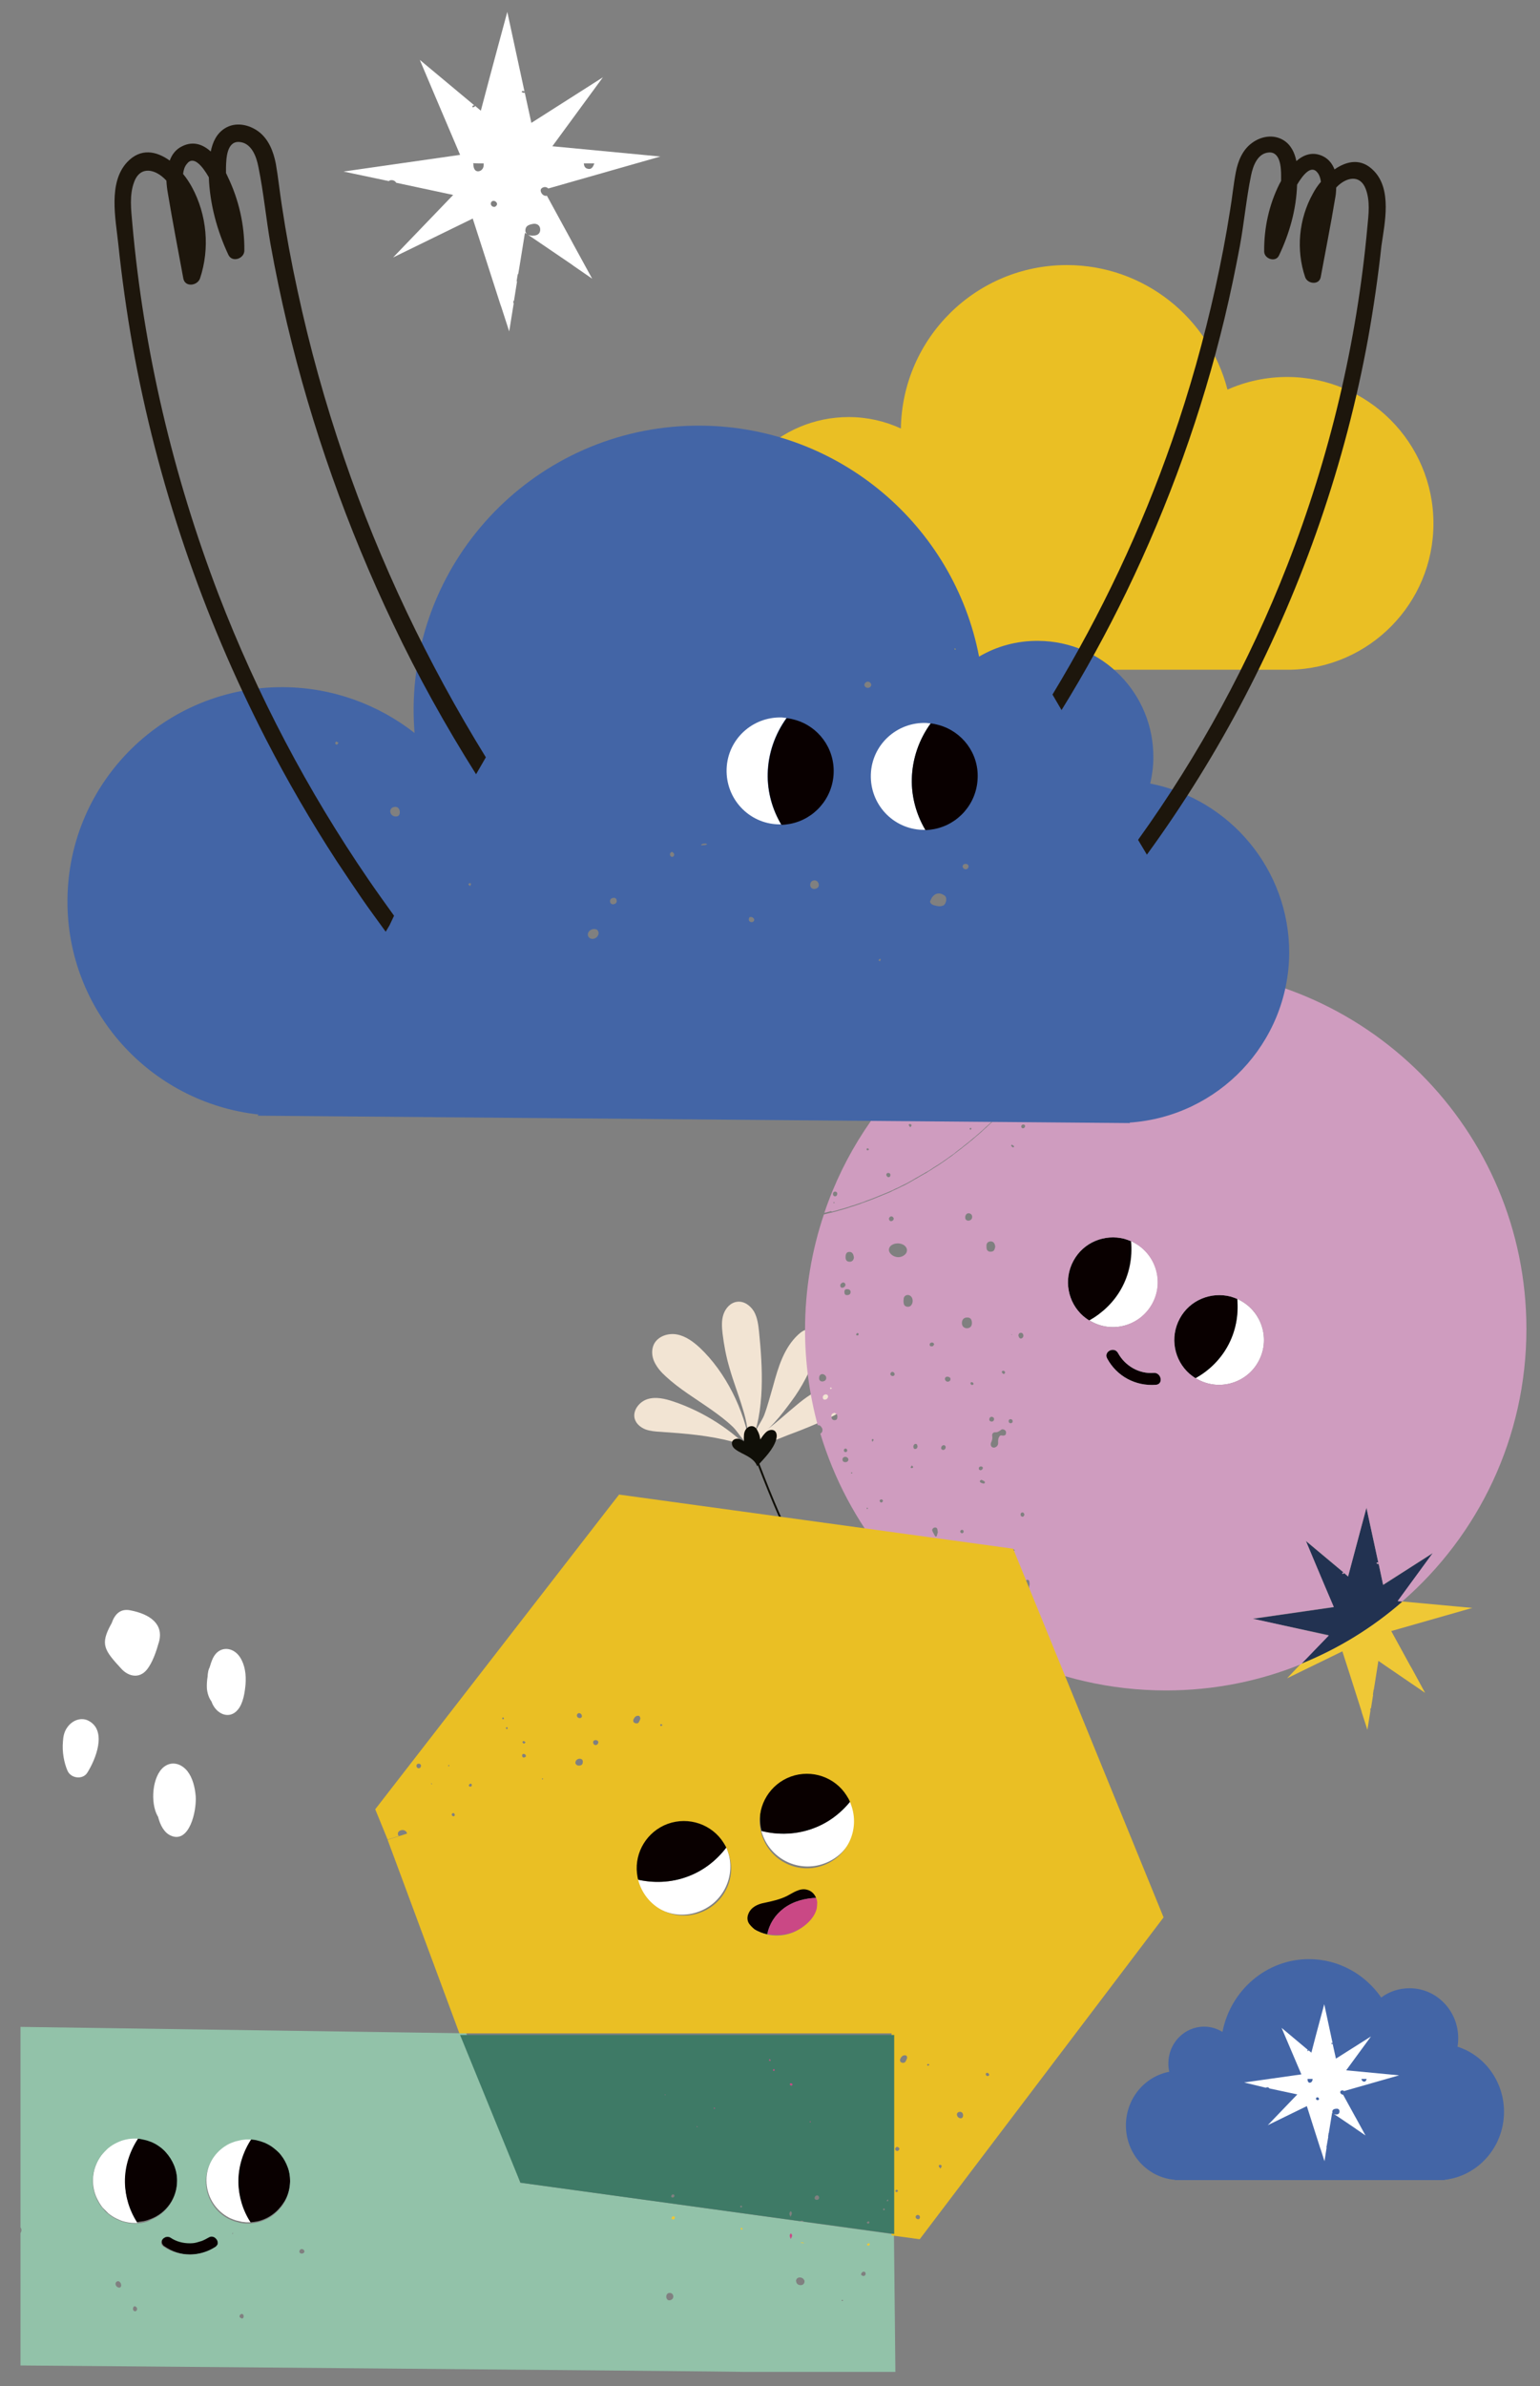
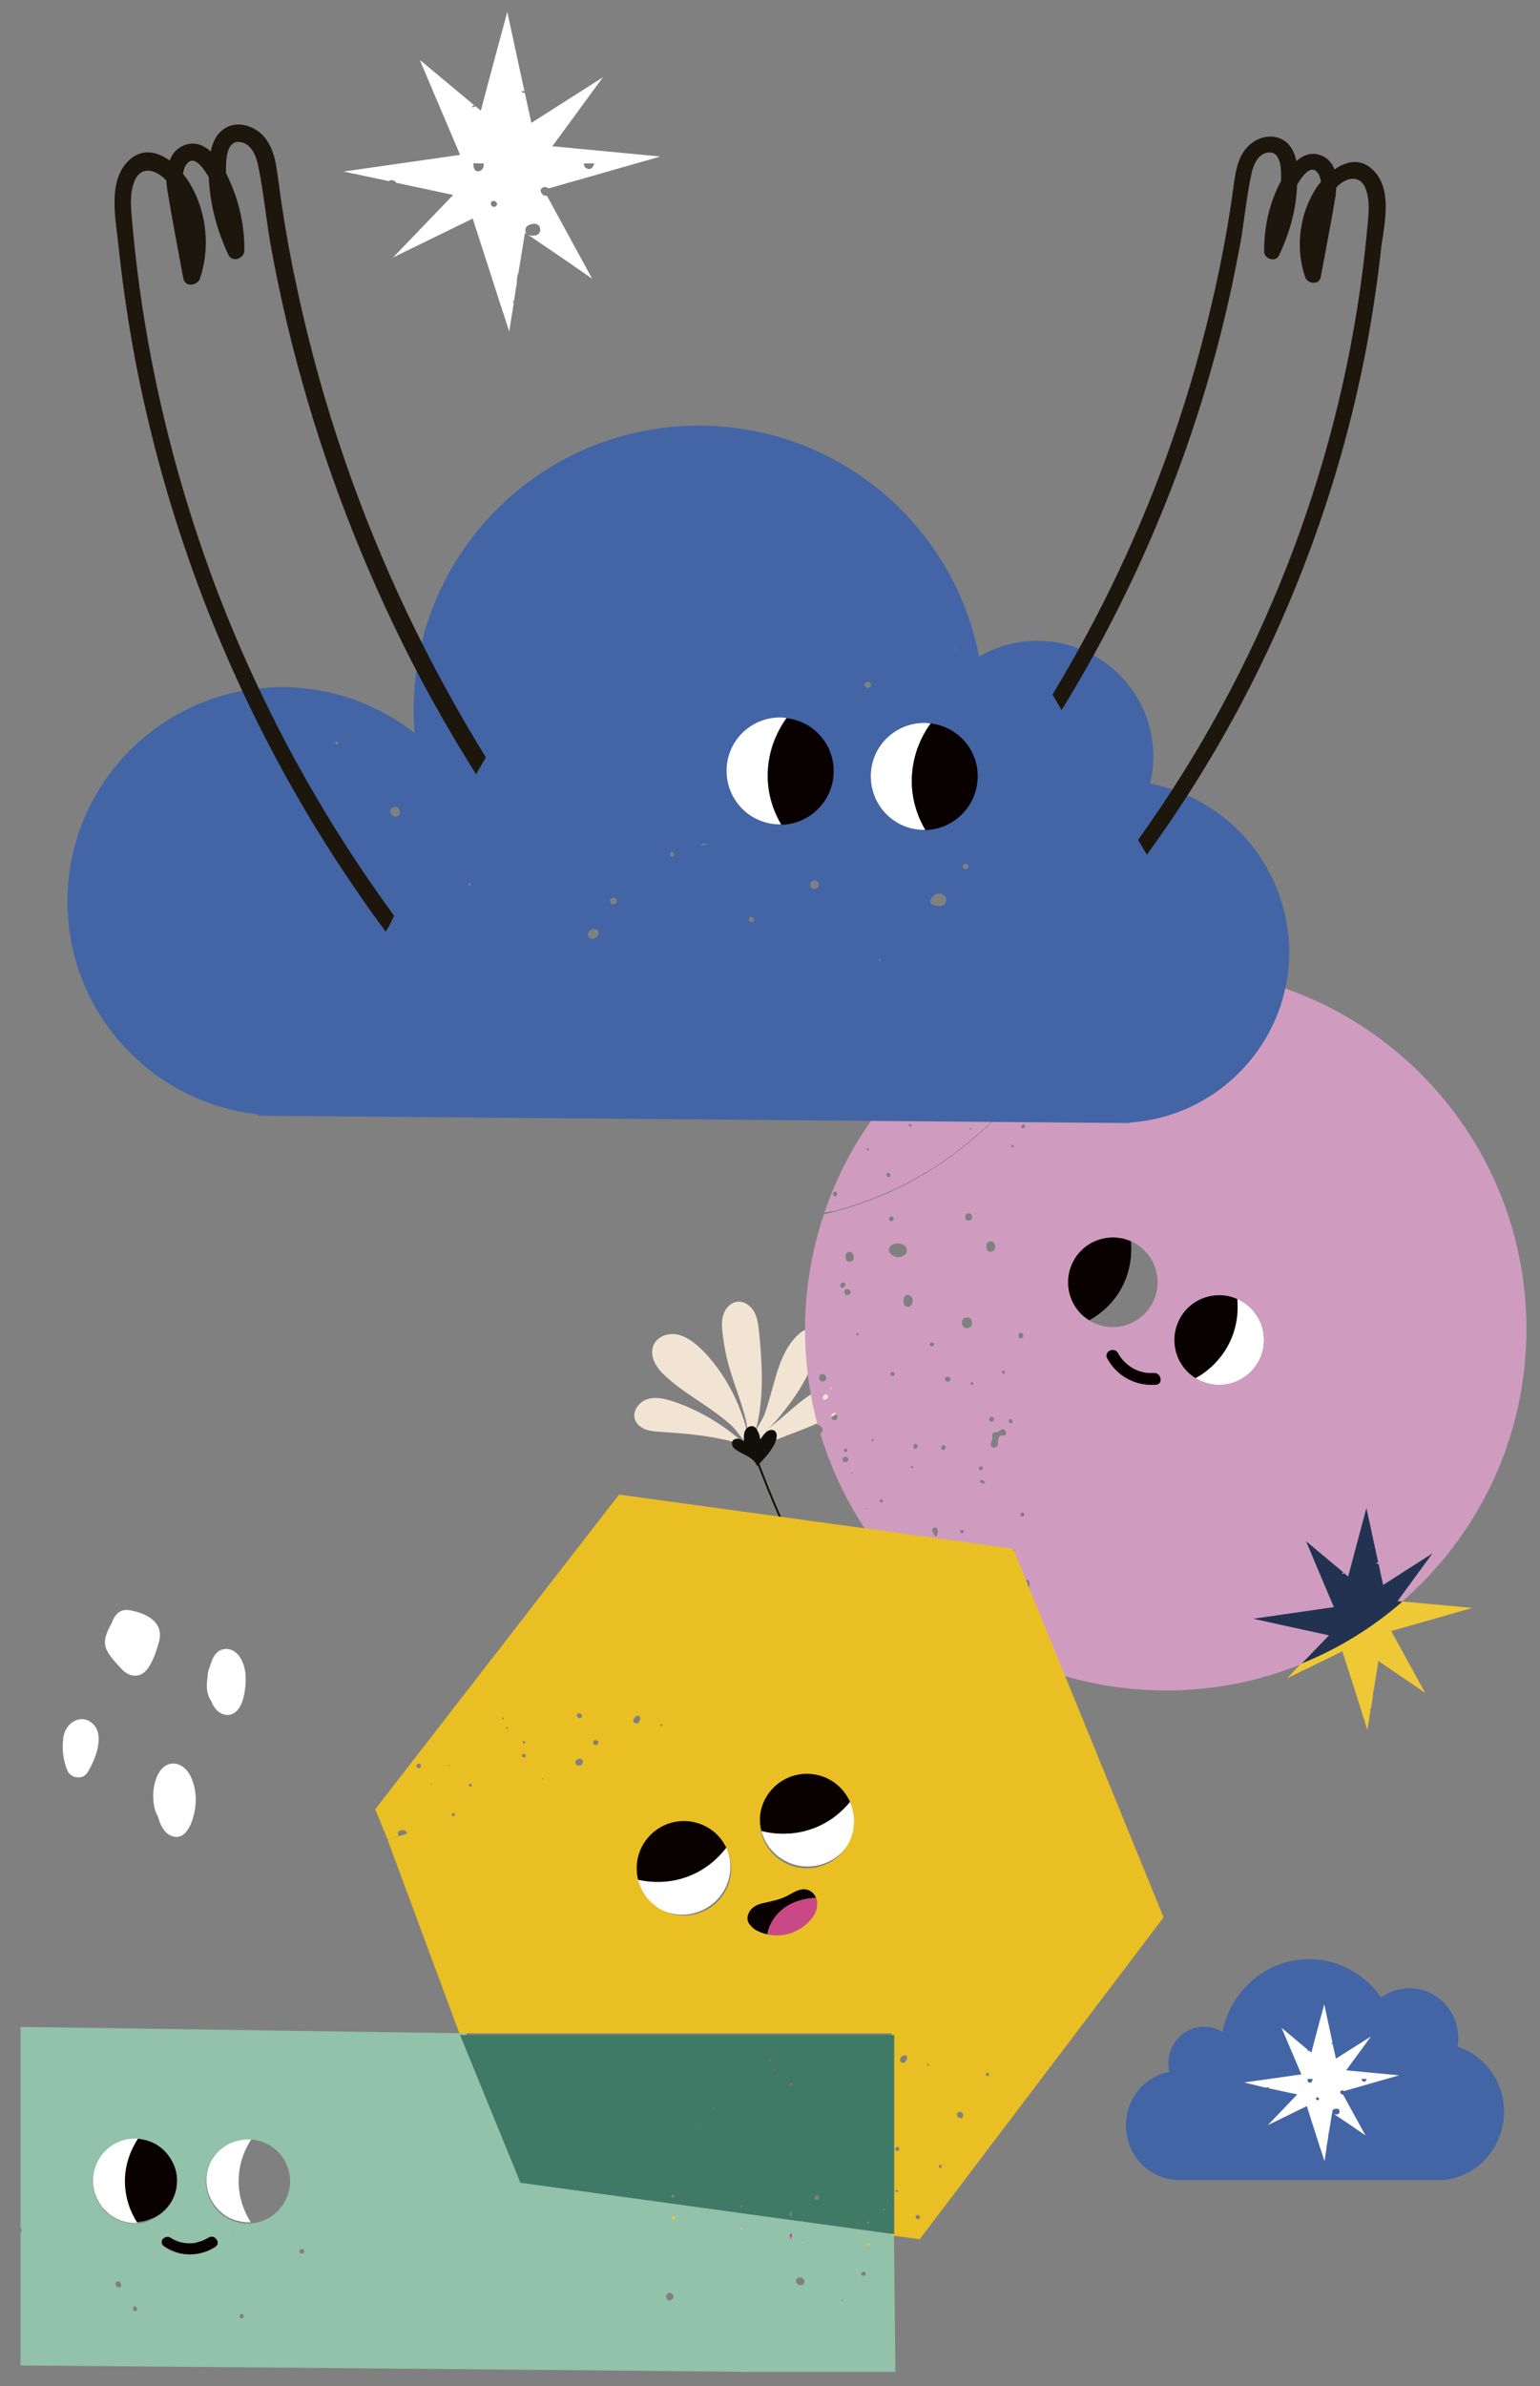
<svg xmlns="http://www.w3.org/2000/svg" id="Capa_1" x="0px" y="0px" viewBox="0 0 646 1000" style="enable-background:new 0 0 646 1000;" xml:space="preserve">
  <rect x="0" y="0" width="646" height="1000" fill="#808080" stroke="none" />
  <style type="text/css">	.st0{fill:#F2E4D3;}	.st1{fill:#100F08;}	.st2{fill:#EFC836;}	.st3{fill:#223251;}	.st4{fill:#FFFFFF;}	.st5{fill:#090000;}	.st6{fill:#CF9CBF;}	.st7{fill:#EABF24;}	.st8{fill:#4365A6;}	.st9{fill:#92C2A9;}	.st10{fill:#CA4885;}	.st11{fill:#3E7A66;}	.st12{fill:#1D160C;}</style>
  <g>
    <g>
      <g>
        <g>
          <g>
            <path class="st0" d="M307.5,604.3c-9.9-2.7-20.2-3.5-30.4-4.2c-2.1-0.1-4.3-0.3-6.3-1c-2-0.8-3.8-2.2-4.5-4.3      c-1.1-3.5,1.8-7.3,5.3-8.4c3.5-1.1,7.3-0.2,10.9,1c12.5,4.2,24.7,11.9,33.7,21.7C313.7,606.6,310.8,605.2,307.5,604.3z" />
          </g>
        </g>
        <g>
          <g>
            <path class="st0" d="M298.5,590.9c-6.5-4.6-13.5-8.7-19.3-14.1c-1.9-1.7-3.6-3.7-4.7-6c-1.1-2.3-1.3-5.1-0.2-7.4      c1.7-3.4,6-4.8,9.7-4.1c3.7,0.7,6.9,3.1,9.6,5.6c10.8,10.2,18.6,26,20.9,40.6c-2.5-0.8-5-5.5-7-7.4      C304.7,595.4,301.6,593.1,298.5,590.9z" />
          </g>
        </g>
        <g>
          <g>
            <path class="st0" d="M306,573.3c-1.4-4.7-2.3-9.5-2.9-14.4c-0.3-2.7-0.5-5.5,0.4-8.1c0.9-2.6,3-4.9,5.7-5.2      c2.9-0.4,5.6,1.6,7.1,4.1c1.4,2.5,1.8,5.5,2.1,8.4c1.5,14.8,2.6,33.4-3.6,47.4c-1.6-1.1-1-4.9-1.3-6.8c-0.4-2.9-1.1-5.7-2-8.5      C309.8,584.5,307.6,579,306,573.3z" />
          </g>
        </g>
        <g>
          <g>
            <path class="st0" d="M334.9,559.3c1.2-1.1,2.7-2.2,4.4-2.1c2.1,0.1,3.7,2.1,4,4.2c0.3,2.1-0.3,4.1-0.9,6.1      c-2.5,7.1-6,13.9-10.5,19.9c-3.9,5.3-9.7,13-15.8,15.8c-0.3-2.8,3.5-7.4,4.5-10.2c1.5-4,2.5-8.1,3.7-12.1      C326.4,573.2,328.8,564.9,334.9,559.3z" />
          </g>
        </g>
        <g>
          <g>
            <path class="st0" d="M347.4,581c2.1-0.6,4.4-1,6.3,0.2c2.5,1.6,2.6,5.5,1,8c-1.6,2.5-4.4,3.9-7.1,5.2c-5.5,2.6-11.2,4.9-16.9,7      c-2.2,0.8-15.5,6.7-16.5,4.6c-0.4-0.9,7.1-6.5,8.3-7.4c4-3,7.6-6.4,11.4-9.5C337.9,585.7,342.3,582.6,347.4,581z" />
          </g>
        </g>
      </g>
      <g>
        <g>
          <path class="st1" d="M317.6,614.5c-0.6-1.8-2.2-3.1-3.9-4.1c-1.7-1-3.5-1.7-5-2.8c-0.6-0.4-1.1-0.9-1.4-1.5     c-0.3-0.6-0.4-1.4-0.1-2c0.4-0.8,1.4-1.2,2.4-1.1c0.9,0.1,1.8,0.6,2.5,1.1c-0.1-1-0.1-1.9,0-2.9c0.1-1,0.5-2,1.3-2.7     c0.7-0.7,1.9-1,2.8-0.6c0.7,0.3,1.2,0.9,1.5,1.6c0.7,1.2,1.1,2.5,1.2,3.8c0.8-1.1,1.5-2.2,2.5-3.1c1-0.9,2.7-1.3,3.7-0.4     c0.9,0.9,0.8,2.3,0.5,3.5C324.4,607.5,320.7,611.1,317.6,614.5z" />
        </g>
      </g>
    </g>
    <g>
      <path class="st1" d="M381.4,706.2c-0.8-0.3-1.7-0.6-2.5-0.9c-16.6-12.6-31-29.4-42.1-49.2c-7.5-13.4-13.4-27.8-18.9-42   c-0.7-1.7-1.3-3.4-2-5.2l0.1,0l0.6-0.3c0.6,1.6,1.2,3.2,1.9,4.8c5.5,14.3,11.4,28.8,19,42.2C349,676.3,364,693.5,381.4,706.2z" />
    </g>
  </g>
  <path class="st2" d="M588.2,671.2c-12.5,10.9-26.8,19.7-42.4,26l-5.9,6.2l23.2-11.3l3.6,11.2l4.4,13.8l0.2,0.8l2.3,7.1l1.3-8.2 c0-0.1-0.1-0.1-0.1-0.2c0-0.2,0.1-0.4,0.1-0.6c0,0,0,0,0.1-0.1c0,0,0,0.1,0.1,0.1l0.9-5.7c0,0-0.1,0-0.1,0c0.1-0.7,0.2-1.4,0.3-2.1 c0,0,0.1-0.1,0.1-0.1l0.4-2.5l1.5-9.5l3.2,2.2l10.4,7.1l0.6,0.4l5.4,3.7l-5.6-10.3l-0.6-1l-8-14.6l34-9.7L588.2,671.2z M573.2,710.6 C573.2,710.6,573.2,710.6,573.2,710.6L573.2,710.6C573.2,710.6,573.2,710.6,573.2,710.6z" />
  <path class="st3" d="M586.3,671.1l14.7-20.1l-20.8,13.3l-1.9-8.9c-0.1,0.1-0.1,0.1-0.2,0.2c-0.2-0.1-0.5-0.2-0.7-0.3 c0.1-0.1,0.2-0.4,0.3-0.4c0.2,0,0.4,0.1,0.5,0.2l-5-23.1c0,0-4.5,16.6-7.7,28.8l-1.7-1.5c0,0.1,0,0.2,0,0.2 c-0.2,0.1-0.4,0.1-0.7,0.2c0-0.1-0.1-0.4,0-0.4c0.1-0.1,0.3-0.1,0.5-0.2l-15.8-13.2c0,0,7.5,17.8,11.7,27.7l-34,4.9l31.9,6.8 l-11.6,12c15.6-6.3,29.9-15.1,42.4-26L586.3,671.1z" />
-   <path class="st4" d="M483.4,546.4c5-9.1,1.6-20.6-7.5-25.5c-0.5-0.3-0.9-0.5-1.4-0.7c0.7,6.9-0.7,14-4.2,20.1 c-3.1,5.5-7.8,10-13.3,13.1c0.3,0.2,0.6,0.4,0.9,0.5C467,558.9,478.4,555.5,483.4,546.4z" />
  <path class="st5" d="M470.2,540.3c3.5-6.2,4.8-13.2,4.2-20.1c-0.9-0.4-1.9-0.7-2.8-1c-8.2-2.1-17.1,1.5-21.3,9.2 c-4.3,7.9-2.4,17.5,4.1,23.2c0.8,0.7,1.6,1.3,2.5,1.8C462.4,550.3,467.1,545.8,470.2,540.3z" />
  <path class="st4" d="M520.4,545.1c-0.5-0.3-0.9-0.5-1.4-0.7c0.7,6.9-0.7,14-4.2,20.1c-3.1,5.5-7.8,10-13.3,13.1 c0.3,0.2,0.6,0.4,0.9,0.5c9.1,5,20.6,1.6,25.5-7.5C532.9,561.5,529.5,550.1,520.4,545.1z" />
  <path class="st5" d="M514.8,564.5c3.5-6.2,4.8-13.2,4.2-20.1c-0.9-0.4-1.9-0.7-2.8-1c-8.2-2.1-17.1,1.5-21.3,9.2 c-4.3,7.9-2.4,17.5,4.1,23.2c0.8,0.7,1.6,1.3,2.5,1.8C507,574.6,511.7,570,514.8,564.5z" />
  <path class="st5" d="M483.9,575.4c-6.1,0.5-12-3-14.9-8.3c-1.5-2.9-6.1-0.7-4.6,2.2c4,7.5,12,11.7,20.5,11.1 C488.2,580.1,487.1,575.1,483.9,575.4z" />
  <path class="st6" d="M349.4,507.7c0.6-0.2,1.3-0.3,1.9-0.5c0.3-0.1,0.7-0.2,1-0.3c0.6-0.2,1.2-0.3,1.8-0.5c0.3-0.1,0.7-0.2,1-0.3 c0.6-0.2,1.2-0.4,1.8-0.6c0.3-0.1,0.6-0.2,1-0.3c0.7-0.2,1.4-0.5,2.1-0.7c0.2-0.1,0.4-0.1,0.6-0.2c0.9-0.3,1.8-0.6,2.7-1 c0.3-0.1,0.5-0.2,0.8-0.3c0.6-0.2,1.3-0.5,1.9-0.7c0.3-0.1,0.7-0.3,1-0.4c0.6-0.2,1.1-0.5,1.7-0.7c0.3-0.1,0.7-0.3,1-0.4 c0.6-0.2,1.1-0.5,1.7-0.7c0.3-0.1,0.7-0.3,1-0.4c0.6-0.3,1.2-0.5,1.8-0.8c0.3-0.1,0.5-0.2,0.8-0.4c0.9-0.4,1.7-0.8,2.6-1.2 c0.2-0.1,0.3-0.2,0.5-0.3c0.7-0.3,1.4-0.7,2.1-1c0.3-0.2,0.6-0.3,0.9-0.5c0.5-0.3,1.1-0.6,1.6-0.9c0.3-0.2,0.7-0.4,1-0.6 c0.5-0.3,1-0.6,1.6-0.9c0.3-0.2,0.7-0.4,1-0.6c0.5-0.3,1.1-0.6,1.6-0.9c0.3-0.2,0.6-0.4,0.9-0.5c0.7-0.4,1.4-0.8,2.1-1.3 c0.1-0.1,0.3-0.2,0.4-0.3c0.8-0.5,1.6-1,2.4-1.5c0.3-0.2,0.6-0.4,0.9-0.6c0.5-0.3,1.1-0.7,1.6-1.1c0.3-0.2,0.7-0.4,1-0.7 c0.5-0.3,1-0.7,1.4-1c0.3-0.2,0.7-0.5,1-0.7c0.5-0.3,1-0.7,1.4-1.1c0.3-0.2,0.6-0.5,0.9-0.7c0.5-0.4,1.1-0.8,1.6-1.2 c0.2-0.2,0.5-0.4,0.7-0.6c0.8-0.6,1.5-1.2,2.3-1.8c0.2-0.2,0.5-0.4,0.7-0.6c0.5-0.4,1-0.9,1.6-1.3c0.3-0.3,0.6-0.5,0.9-0.8 c0.5-0.4,0.9-0.8,1.4-1.2c0.3-0.3,0.6-0.6,0.9-0.8c0.4-0.4,0.9-0.8,1.3-1.2c0.3-0.3,0.6-0.6,0.9-0.8c0.5-0.4,0.9-0.9,1.4-1.3 c0.3-0.3,0.5-0.5,0.8-0.8c0.8-0.8,1.6-1.6,2.4-2.4c0,0,0,0,0,0c0,0,0,0,0,0c0.9-0.9,1.7-1.8,2.6-2.6c0.2-0.2,0.4-0.4,0.5-0.6 c0.7-0.7,1.3-1.4,2-2.1c0.2-0.3,0.5-0.5,0.7-0.8c0.6-0.7,1.2-1.4,1.8-2.1c0.2-0.3,0.5-0.5,0.7-0.8c0.8-1,1.6-1.9,2.4-2.9 c11.4-14.2,19.8-29.8,25.4-46.1c-51.2,11.9-92.5,49.8-109.1,99c0.9-0.2,1.9-0.4,2.8-0.7C348.8,507.9,349.1,507.8,349.4,507.7z  M407.2,472.7c0.1,0,0.3,0.2,0.3,0.3c-0.1,0.2-0.2,0.3-0.4,0.6c-0.2-0.2-0.3-0.4-0.4-0.6C406.8,472.9,407,472.7,407.2,472.7z  M388.5,450.5c0.1-0.6,0.6-1,1.3-1c0.8,0,1.3,0.6,1.2,1.5c0,0.7-0.5,1.2-1.1,1.1C389.1,452.1,388.5,451.4,388.5,450.5z M381.7,471.1 c0.4,0,0.7,0.3,0.7,0.6c-0.1,0.2-0.3,0.4-0.5,0.8c-0.3-0.4-0.6-0.7-0.7-0.9C381.1,471.3,381.4,471.1,381.7,471.1z M371.8,492.2 c0.1-0.4,0.4-0.6,0.8-0.6c0.6,0,1,0.4,0.9,1c0,0.5-0.4,0.8-0.9,0.8C372.1,493.2,371.7,492.7,371.8,492.2z M363.8,481.3 c0.3-0.1,0.6,0.1,0.7,0.5c-0.1,0.1-0.3,0.3-0.4,0.3c-0.3,0.1-0.6-0.1-0.6-0.5C363.4,481.6,363.7,481.4,363.8,481.3z M349.8,504.3 c-0.1-0.1-0.2-0.2-0.2-0.3c0-0.1,0.2-0.2,0.3-0.2c0.1,0.1,0.2,0.2,0.2,0.3C350.1,504.1,349.9,504.2,349.8,504.3z M350.3,499.4 c0.5,0,1,0.4,0.9,1c0,0.6-0.5,1.1-1.1,1c-0.4-0.1-0.7-0.5-0.7-1C349.4,499.8,349.8,499.4,350.3,499.4z" />
  <path class="st6" d="M525.5,678.4l34-4.9c-4.3-9.9-11.7-27.7-11.7-27.7l15.8,13.2c-0.2,0-0.3,0.1-0.5,0.2c-0.1,0,0,0.3,0,0.4 c0.2-0.1,0.4-0.1,0.7-0.2c0-0.1,0-0.2,0-0.2l1.7,1.5c3.2-12.1,7.7-28.8,7.7-28.8l5,23.1c-0.2-0.1-0.4-0.1-0.5-0.2 c-0.1,0-0.2,0.2-0.3,0.4c0.2,0.1,0.5,0.2,0.7,0.3c0.1-0.1,0.1-0.2,0.2-0.2l1.9,8.9l20.8-13.3l-14.7,20.1l1.9,0.2 c31.9-27.7,52.1-68.6,52.1-114.2c0-83.5-67.7-151.2-151.2-151.2c-11.8,0-23.3,1.4-34.3,3.9c-5.6,16.3-14,31.9-25.4,46.1 c-0.8,1-1.6,1.9-2.4,2.9c-0.2,0.3-0.4,0.5-0.7,0.8c-0.6,0.7-1.2,1.4-1.8,2.1c-0.2,0.3-0.5,0.5-0.7,0.8c-0.6,0.7-1.3,1.4-2,2.1 c-0.2,0.2-0.4,0.4-0.5,0.6c-0.8,0.9-1.7,1.8-2.6,2.6c0,0,0,0,0,0c0,0,0,0,0,0c-0.1,0.1-0.2,0.2-0.3,0.3c-0.7,0.7-1.4,1.4-2.1,2.1 c-0.3,0.3-0.5,0.5-0.8,0.8c-0.5,0.4-0.9,0.9-1.4,1.3c-0.3,0.3-0.6,0.6-0.9,0.8c-0.4,0.4-0.9,0.8-1.3,1.2c-0.3,0.3-0.6,0.6-0.9,0.8 c-0.4,0.4-0.9,0.8-1.4,1.2c-0.3,0.3-0.6,0.5-0.9,0.8c-0.5,0.4-1,0.9-1.6,1.3c-0.2,0.2-0.5,0.4-0.7,0.6c-0.7,0.6-1.5,1.2-2.3,1.8 c-0.2,0.2-0.5,0.4-0.7,0.6c-0.5,0.4-1.1,0.8-1.6,1.2c-0.3,0.2-0.6,0.5-0.9,0.7c-0.5,0.4-1,0.7-1.4,1.1c-0.3,0.2-0.7,0.5-1,0.7 c-0.5,0.3-1,0.7-1.4,1c-0.3,0.2-0.6,0.4-1,0.7c-0.5,0.4-1.1,0.7-1.6,1.1c-0.3,0.2-0.6,0.4-0.9,0.6c-0.8,0.5-1.6,1-2.4,1.5 c-0.1,0.1-0.3,0.2-0.4,0.3c-0.7,0.4-1.4,0.8-2.1,1.3c-0.3,0.2-0.6,0.4-0.9,0.5c-0.5,0.3-1.1,0.6-1.6,0.9c-0.3,0.2-0.7,0.4-1,0.6 c-0.5,0.3-1,0.6-1.6,0.9c-0.3,0.2-0.7,0.4-1,0.6c-0.5,0.3-1.1,0.6-1.6,0.9c-0.3,0.2-0.6,0.3-0.9,0.5c-0.7,0.4-1.4,0.7-2.1,1 c-0.2,0.1-0.3,0.2-0.5,0.3c-0.9,0.4-1.7,0.8-2.6,1.2c-0.3,0.1-0.5,0.2-0.8,0.4c-0.6,0.3-1.2,0.6-1.8,0.8c-0.3,0.1-0.7,0.3-1,0.4 c-0.6,0.2-1.1,0.5-1.7,0.7c-0.3,0.1-0.7,0.3-1,0.4c-0.6,0.2-1.1,0.5-1.7,0.7c-0.3,0.1-0.7,0.3-1,0.4c-0.6,0.2-1.3,0.5-1.9,0.7 c-0.3,0.1-0.5,0.2-0.8,0.3c-0.9,0.3-1.8,0.6-2.7,1c-0.2,0.1-0.4,0.1-0.6,0.2c-0.7,0.2-1.4,0.5-2.1,0.7c-0.3,0.1-0.6,0.2-1,0.3 c-0.6,0.2-1.2,0.4-1.8,0.6c-0.3,0.1-0.7,0.2-1,0.3c-0.6,0.2-1.2,0.3-1.8,0.5c-0.3,0.1-0.7,0.2-1,0.3c-0.6,0.2-1.3,0.3-1.9,0.5 c-0.3,0.1-0.6,0.2-0.9,0.2c-0.9,0.2-1.8,0.5-2.8,0.7c-5.1,15.2-7.9,31.4-7.9,48.4c0,13.8,1.9,27.2,5.3,39.9c0.5,0,1,0.1,1.3,0.5 c0.2,0.3,0.5,0.6,0.6,0.9c0.3,0.8,0,1.8-0.7,2.1c0,0-0.1,0-0.1,0c5.8,19.2,15.2,36.8,27.6,52c0,0,0.1-0.1,0.1-0.1 c0.6-0.1,1.1,0.3,1.1,0.7c0,0.2-0.1,0.4-0.2,0.5c27.7,33.4,69.6,54.6,116.4,54.6c20.1,0,39.2-3.9,56.7-11l11.6-12L525.5,678.4z  M343.6,577.6c0-1.1,0.6-1.7,1.4-1.7c0.9,0.1,1.6,0.8,1.6,1.6c0,0.9-0.7,1.5-1.8,1.5C344,578.9,343.6,578.4,343.6,577.6z  M345.8,586.6c-0.2,0-0.4-0.2-0.5-0.3c-0.3-0.5-0.2-1.2,0.3-1.6c0.5-0.4,1.3-0.4,1.6,0.1c0.1,0.2,0.2,0.4,0.2,0.5 C347.2,586.2,346.6,586.7,345.8,586.6z M348.2,581.7c0-0.1,0.3-0.2,0.3-0.2c0.2,0.1,0.3,0.2,0.5,0.4c-0.3,0.1-0.5,0.3-0.7,0.3 C348.3,582.1,348.3,581.9,348.2,581.7z M351.2,594.4c-0.1,0.6-0.7,0.9-1.4,0.8c-0.6-0.1-0.9-0.5-1-1.1c-0.1-0.6-0.2-1.2,0.4-1.6 c0.2-0.2,0.5-0.2,0.9-0.4c0.3,0.3,0.8,0.5,1,0.8C351.3,593.3,351.3,593.9,351.2,594.4z M353.1,539.7c-0.1,0-0.3-0.1-0.4-0.2 c-0.3-0.5-0.3-1,0-1.4c0.2-0.3,0.7-0.5,0.9-0.6c0.8,0,1.2,0.7,1,1.3C354.4,539.3,353.8,539.8,353.1,539.7z M354.7,607.1 c0.4,0,0.8,0.5,0.7,0.9c-0.1,0.4-0.3,0.6-0.7,0.6c-0.4,0-0.7-0.2-0.7-0.7C353.9,607.5,354.3,607.1,354.7,607.1z M354.3,612.8 c-0.6-0.1-0.9-0.5-0.9-1.1c0-0.7,0.6-1.2,1.4-1.1c0.6,0.1,1.1,0.6,1.1,1.2C355.8,612.5,355.2,612.9,354.3,612.8z M355.3,542.8 c-0.8,0-1.1-0.5-1.1-1.4c0-0.7,0.4-1.1,1.1-1.1c1,0,1.6,0.5,1.5,1.3C356.8,542.4,356.2,542.8,355.3,542.8z M357.5,617.4 c0,0.1-0.2,0.1-0.3,0.2c-0.1-0.1-0.2-0.2-0.3-0.3c0.2-0.1,0.3-0.2,0.5-0.3C357.4,617.2,357.6,617.3,357.5,617.4z M356.7,528.8 c-1.2,0.1-1.9-0.4-2-1.6c0-0.1,0-0.3,0-0.4c0-1.3,0.5-2.1,1.5-2.1c1-0.1,1.7,0.6,1.9,1.8c0,0.1,0.1,0.3,0.1,0.4 C358.2,527.9,357.6,528.7,356.7,528.8z M359.5,559.7c-0.2,0-0.4-0.3-0.4-0.4c0.1-0.2,0.3-0.4,0.4-0.6c0.5,0,0.8,0.3,0.7,0.5 C360.1,559.6,359.8,559.8,359.5,559.7z M363.7,632.5c-0.1-0.2-0.1-0.3-0.2-0.5c0.1,0,0.3-0.1,0.4-0.1c0.1,0.1,0.1,0.2,0.2,0.4 C363.9,632.4,363.8,632.5,363.7,632.5z M366.4,603.7c-0.1,0.2-0.3,0.3-0.5,0.6c-0.1-0.4-0.2-0.7-0.2-0.9c0-0.1,0.3-0.3,0.4-0.3 C366.4,603.1,366.5,603.4,366.4,603.7z M369.5,629.7c-0.2-0.1-0.5-0.4-0.5-0.6c-0.1-0.3,0.3-0.7,0.7-0.7c0.4,0,0.7,0.4,0.7,0.7 C370.2,629.5,369.8,629.9,369.5,629.7z M372.3,645.2l-0.1-0.1l0.1,0L372.3,645.2z M373.9,509.8c0.5,0,1,0.5,1,1c0,0.6-0.7,1.1-1.3,1 c-0.4-0.1-0.7-0.5-0.7-1C372.9,510.3,373.4,509.8,373.9,509.8z M374.7,576.7c-0.6,0.1-1.1-0.2-1.2-0.7c-0.1-0.4,0.3-1,0.7-1 c0.5-0.1,1,0.3,1.1,0.9C375.3,576.2,375.1,576.6,374.7,576.7z M373.3,525.1c-0.7-1-0.5-2.2,0.4-3c1.5-1.3,4.3-1.3,5.8,0 c1.3,1.1,1.3,2.8-0.1,3.9c-0.8,0.6-1.6,0.9-2.7,0.9C375.3,526.8,374.1,526.2,373.3,525.1z M377.9,657.2c-0.6,0-1-0.4-1-0.9 c0-0.7,0.5-1.3,1.2-1.3c0.6,0,1,0.5,1,1.2C379.1,656.8,378.6,657.2,377.9,657.2z M379.1,546.3c-0.1-0.4-0.1-0.7-0.1-1.1 c0-0.4,0.1-0.8,0.1-1.1c0.3-1.4,2-1.8,3-0.8c1,0.9,1,2.9,0,3.9c-0.5,0.5-1.2,0.6-1.9,0.4C379.6,547.4,379.2,547,379.1,546.3z  M381,654.7c-0.4,0-0.7-0.4-0.7-0.9c0-0.3,0.2-0.5,0.6-0.5c0.4,0,0.7,0.5,0.7,1.1C381.5,654.4,381.3,654.7,381,654.7z M381.2,650.9 c-0.5,0-0.9-0.4-0.9-1c0.1-0.6,0.5-0.9,1-0.9c0.5,0,0.8,0.4,0.8,0.9C382.1,650.4,381.7,650.9,381.2,650.9z M382.6,615.3 c-0.3,0.1-0.7-0.2-0.6-0.4c0.1-0.2,0.3-0.4,0.5-0.7c0.2,0.2,0.4,0.3,0.5,0.5C383.1,615,383,615.2,382.6,615.3z M384.6,607 c-0.2,0.2-0.5,0.3-0.8,0.3c-0.2,0-0.4-0.2-0.5-0.3c-0.3-0.6-0.2-1.2,0.2-1.6c0.2-0.2,0.5-0.3,0.8-0.2c0.5,0.1,0.5,0.6,0.6,1.2 C384.8,606.5,384.8,606.8,384.6,607z M385.1,649.5c-0.1-0.1-0.3-0.2-0.3-0.3c0-0.1,0.2-0.2,0.3-0.3c0.1,0.1,0.3,0.2,0.2,0.3 C385.4,649.4,385.2,649.4,385.1,649.5z M390.3,564.2c-0.1,0-0.3-0.3-0.3-0.5c-0.1-0.4,0.1-0.7,0.4-0.9c0.4-0.2,0.8-0.2,1.2,0.1 c0.1,0.1,0.1,0.3,0.3,0.5c-0.2,0.2-0.3,0.6-0.6,0.8C391.1,564.3,390.7,564.3,390.3,564.2z M393,643.7c0,0.2-0.6,0.4-0.7,0.2 c-0.4-0.8-0.9-1.5-1.2-2.3c-0.3-0.7,0.5-1.5,1.3-1.4c0.4,0,0.7,0.3,0.8,0.7c0.1,0.4,0.1,0.9,0.2,1.4 C393.2,642.7,393.1,643.2,393,643.7z M395.6,607.7c-0.4,0-0.9-0.4-0.8-0.9c0-0.5,0.4-1,1-1.1c0.4-0.1,0.9,0.3,0.9,0.8 C396.7,607.2,396.2,607.7,395.6,607.7z M397.5,579.1c-0.7-0.1-1.2-0.7-1.1-1.4c0.1-0.5,0.6-0.8,1.2-0.7c0.7,0.1,1.2,0.5,1.1,1.1 C398.7,578.7,398.1,579.1,397.5,579.1z M406.3,508.5c0.8,0,1.5,0.6,1.5,1.4c0.1,0.9-0.6,1.7-1.6,1.7c-0.7,0-1.3-0.5-1.3-1.2 C404.8,509.4,405.4,508.5,406.3,508.5z M403.5,642.6c-0.4,0-0.7-0.4-0.7-0.7c0-0.5,0.5-0.8,0.9-0.7c0.4,0.1,0.6,0.4,0.5,0.8 C404.2,642.4,403.9,642.6,403.5,642.6z M403.5,554.5c0-1.4,0.8-2.3,2.1-2.3c1.4-0.1,2.1,0.7,2.1,2.3c0,1.4-0.8,2.2-2.2,2.2 C404.3,556.6,403.5,555.8,403.5,554.5z M407.8,580.5c-0.3,0-0.7-0.4-0.7-0.7c0-0.3,0.2-0.6,0.6-0.5c0.4,0.1,0.7,0.3,0.7,0.9 C408.2,580.2,408,580.5,407.8,580.5z M429.1,471.3c0.5-0.1,1,0.3,0.9,0.7c0,0.5-0.4,0.8-0.8,0.9c-0.4,0-0.7-0.2-0.8-0.6 C428.3,471.8,428.6,471.4,429.1,471.3z M428.1,558.6c0.7-0.1,1.2,0.5,1.2,1.2c0,0.6-0.5,1.2-1.1,1.2c-0.5,0-0.9-0.6-1-1.3 C427.2,559.1,427.6,558.6,428.1,558.6z M424.4,479.7c0.3,0.2,0.6,0.4,0.9,0.6c0.1,0.1,0.1,0.3,0,0.4c-0.1,0.1-0.3,0.2-0.4,0.2 c-0.3-0.2-0.6-0.5-0.8-0.7C424.2,480.1,424.3,479.9,424.4,479.7z M424.5,559.3c0,0.1-0.1,0.1-0.1,0.2c-0.1,0-0.1,0-0.2-0.1 c0,0,0-0.1,0.1-0.2C424.4,559.3,424.4,559.3,424.5,559.3z M424,594.8c0.5,0,0.8,0.4,0.8,0.9c0,0.5-0.4,0.8-0.9,0.8 c-0.5,0-0.8-0.4-0.8-0.9C423.1,595.1,423.5,594.7,424,594.8z M420.8,574.5c0.4,0,0.7,0.2,0.8,0.6c0.1,0.4-0.2,0.7-0.7,0.8 c-0.1-0.2-0.4-0.4-0.6-0.6C420.1,574.9,420.4,574.5,420.8,574.5z M410.6,615.4c0-0.5,0.4-0.8,0.9-0.8c0.4,0,0.8,0.3,0.8,0.6 c0,0.5-0.5,1-1,1C410.9,616.2,410.5,615.8,410.6,615.4z M411.1,620.6c0.1-0.2,0.3-0.2,0.6-0.4c0.4,0.2,0.9,0.4,1.3,0.7 c0.1,0.1,0.2,0.4,0.1,0.6c-0.1,0.2-0.4,0.3-0.5,0.3c-0.4-0.1-0.8-0.2-1.2-0.4C411.1,621.2,410.9,620.9,411.1,620.6z M412.9,671.9 c-0.1,0-0.4-0.2-0.4-0.4c-0.1-0.4,0.3-0.8,0.7-0.6c0.2,0.1,0.3,0.3,0.5,0.6C413.3,671.7,413.1,671.9,412.9,671.9z M413.9,523.5 c-0.1-0.5-0.1-1-0.1-1.6c0.1-1,0.7-1.5,1.6-1.6c0.9-0.1,1.6,0.4,1.9,1.3c0.1,0.3,0.1,0.6,0.2,0.9c-0.1,0.3-0.2,0.7-0.3,1.1 c-0.3,0.7-0.8,1-1.6,1C414.8,524.7,414.1,524.2,413.9,523.5z M415,594.8c0-0.5,0.4-1,1-1c0.5,0,1,0.4,1,1c0,0.5-0.4,1-1,1 C415.4,595.8,414.9,595.4,415,594.8z M420.7,601.7c-0.2,0-0.4-0.1-0.7-0.1c-0.1,0-0.3,0.1-0.5,0.1c-0.7,0.8-0.9,1.7-0.8,2.9 c0.1,1.1-0.6,1.9-1.6,2.1c-0.8,0.1-1.5-0.4-1.5-1.3c0-0.2,0-0.5,0.1-0.7c0.5-1,0.7-1.9,0.5-3c-0.1-0.7,0.4-1.4,1.1-1.4 c1.1,0.1,1.8-0.4,2.6-1c0.4-0.4,1-0.3,1.5,0c0.5,0.3,0.7,0.8,0.6,1.3C422,601.4,421.5,601.7,420.7,601.7z M423.3,690.3 c-0.2-0.1-0.4-0.3-0.4-0.5c0-0.2,0.2-0.4,0.4-0.4c0.1,0,0.3,0.2,0.4,0.2C423.8,690.1,423.5,690.4,423.3,690.3z M423.8,664.9 c-0.2,0.1-0.5,0.2-0.6,0.3c-0.6,0-1.1-0.3-1.1-0.7c-0.1-0.4,0.1-0.7,0.4-0.9c0.2-0.1,0.4-0.2,0.6-0.3c0.4-0.1,0.9,0.1,1.1,0.5 C424.3,664.1,424.2,664.6,423.8,664.9z M424.4,661.7c-0.7,0-1.2-0.4-1.2-1c0-0.8,0.6-1.4,1.4-1.4c0.6,0,1.1,0.5,1.1,1.2 C425.6,661.2,425.1,661.7,424.4,661.7z M424.7,650.4c-0.4,0.1-0.7-0.3-0.7-0.6c0-0.4,0.3-0.8,0.7-0.7c0.3,0.1,0.6,0.3,1,0.6 C425.3,650,425,650.3,424.7,650.4z M426.7,691.8c-0.4-0.1-0.8-0.5-0.8-0.9c0-0.5,0.5-1,1-0.9c0.6,0.1,0.9,0.5,0.9,1.1 C427.8,691.6,427.3,691.9,426.7,691.8z M428.1,634.8c0-0.5,0.3-0.9,0.7-0.9c0.4-0.1,0.8,0.3,0.9,0.8c0,0.5-0.3,0.9-0.7,1 C428.5,635.7,428.1,635.3,428.1,634.8z M431.4,687c-1-0.3-1.2-0.4-1.2-1c0-0.6,0.1-0.8,1.1-1C431.8,685.7,431.8,686.3,431.4,687z  M431.7,665.7c-0.1,0.5-0.8,0.8-1.2,0.4c-0.6-0.5-1-1.1-1.1-1.9c-0.2-0.9,0.6-2,1.6-2.1c0.2,0,0.6,0.2,0.7,0.4 c0.2,0.6,0.2,1.2,0.2,1.6C431.7,664.8,431.7,665.3,431.7,665.7z M456.9,553.4c-0.9-0.5-1.7-1.2-2.5-1.8c-6.5-5.7-8.4-15.3-4.1-23.2 c4.2-7.8,13.1-11.3,21.3-9.2c1,0.3,1.9,0.6,2.8,1c0.5,0.2,1,0.4,1.4,0.7c9.1,5,12.5,16.4,7.5,25.5c-5,9.1-16.4,12.5-25.5,7.5 C457.5,553.7,457.2,553.5,456.9,553.4z M484.9,580.4c-8.5,0.7-16.4-3.5-20.5-11.1c-1.5-2.9,3-5.1,4.6-2.2c2.9,5.3,8.8,8.8,14.9,8.3 C487.1,575.1,488.2,580.1,484.9,580.4z M502.4,578.1c-0.3-0.2-0.6-0.4-0.9-0.5c-0.9-0.5-1.7-1.2-2.5-1.8c-6.5-5.7-8.4-15.3-4.1-23.2 c4.2-7.8,13.1-11.3,21.3-9.2c1,0.3,1.9,0.6,2.8,1c0.5,0.2,1,0.4,1.4,0.7c9.1,5,12.5,16.4,7.5,25.5 C522.9,579.7,511.5,583.1,502.4,578.1z" />
-   <path class="st7" d="M303.1,227.7c0-29.2,23.7-52.9,52.9-52.9c7.8,0,15.2,1.7,21.9,4.8c0.6-37.9,31.5-68.5,69.6-68.5 c32.4,0,59.7,22.2,67.4,52.2c7.6-3.4,16.1-5.3,25-5.3c33.9,0,61.4,27.5,61.4,61.4c0,33.5-26.9,60.7-60.2,61.3l0,0H353.9l0-0.1 C325.7,279.5,303.1,256.3,303.1,227.7z" />
  <path class="st8" d="M472.3,890.8c0-11.2,7.8-20.5,18.2-22.5c-0.3-1.1-0.4-2.3-0.4-3.5c0-8.5,6.7-15.4,15-15.4 c2.8,0,5.4,0.8,7.7,2.2c3.4-17.4,18.4-30.5,36.3-30.5c12.5,0,23.6,6.4,30.3,16.1c3.3-2.5,7.4-3.9,11.9-3.9c11.3,0,20.4,9.4,20.4,21 c0,1.2-0.1,2.4-0.3,3.5c11.3,3.6,19.5,14.5,19.5,27.3c0,14.8-11,27-25,28.5l0.1,0.1H492.8l0.1-0.1 C481.4,912.7,472.3,902.9,472.3,890.8z" />
  <path class="st4" d="M163.1,75.9c0.3-0.3,0.7-0.4,1.2-0.4c0.8,0,1.5,0.4,1.9,1.1l23.9,5.1l-25.2,26.2l33.4-16.3l5.2,16.1l6.4,19.9 l0.4,1.1l3.3,10.2l1.9-11.8c-0.1-0.1-0.1-0.2-0.2-0.2c0-0.3,0.1-0.5,0.1-0.8c0,0,0.1-0.1,0.1-0.1c0,0,0.1,0.1,0.1,0.1l1.3-8.2 c-0.1,0-0.1,0-0.2,0c0.2-1,0.3-2,0.5-3c0.1,0,0.1-0.1,0.2-0.1l0.6-3.6l2.2-13.6l0.8,0.5c-0.3-0.3-0.5-0.7-0.6-1.1 c-0.1-1,0.2-2,1.1-2.5c0.7-0.4,1.6-0.6,2.4-0.7c1.6-0.1,2.6,0.8,2.7,2.2c0.1,1.5-0.7,2.5-2.3,2.7c-0.2,0-0.5,0-0.9,0.1 c-0.3,0-0.8-0.1-1.3-0.2c-0.2,0-0.4-0.1-0.6-0.2l3.4,2.3l15,10.2l0.8,0.6l7.7,5.3l-8.1-14.8l-0.8-1.5l-10.1-18.5 c-0.2,0.1-0.3,0.1-0.5,0.1c-1.1-0.1-2-1.1-2.1-2.2c-0.1-0.8,0.8-1.5,1.8-1.5c0.5,0,1,0.2,1.4,0.6L277,65.6l-45.3-4.3l21.2-28.9 l-30,19.1l-2.8-12.8c-0.1,0.1-0.2,0.2-0.2,0.3c-0.3-0.1-0.7-0.3-1.1-0.4c0.1-0.2,0.3-0.6,0.4-0.5c0.3,0,0.5,0.1,0.8,0.2L212.8,5 c0,0-6.5,23.9-11.1,41.4l-2.5-2.1c0,0.1,0,0.2,0,0.4c-0.3,0.1-0.6,0.2-1,0.3c0-0.2-0.1-0.6,0-0.6c0.2-0.1,0.4-0.2,0.7-0.3l-22.8-19 c0,0,10.8,25.6,16.9,39.8l-48.9,7L163.1,75.9z M249.3,68.5c-0.7,2-1.5,2.6-2.9,2.2c-1.1-0.3-1.4-1.2-1.5-2.2 C246.4,68.5,247.9,68.5,249.3,68.5z M212.9,118.2L212.9,118.2C212.8,118.3,212.8,118.3,212.9,118.2 C212.8,118.3,212.8,118.2,212.9,118.2z M206.9,84.2c0.7-0.1,1.5,0.5,1.6,1.2c0.1,0.5-0.5,1.2-1,1.3c-0.8,0.1-1.5-0.4-1.6-1.2 C205.8,84.9,206.3,84.2,206.9,84.2z M202.9,68.5c0,0.5,0,1-0.1,1.4c-0.3,1.2-1.3,1.9-2.3,1.9c-1,0-1.7-0.8-1.9-2.3 c0-0.4,0-0.7-0.1-1.1C200,68.5,201.5,68.5,202.9,68.5z" />
  <path class="st4" d="M531,875c0.2-0.1,0.4-0.2,0.6-0.2c0.4,0,0.7,0.2,0.9,0.5l11.7,2.5l-12.4,12.9l16.4-8l2.5,7.9l3.1,9.7l0.2,0.5 l1.6,5l0.9-5.8c0,0-0.1-0.1-0.1-0.1c0-0.1,0-0.3,0.1-0.4c0,0,0,0,0-0.1c0,0,0,0,0,0.1l0.7-4c0,0-0.1,0-0.1,0c0.1-0.5,0.2-1,0.2-1.4 c0,0,0.1,0,0.1-0.1l0.3-1.8l1.1-6.7l0.4,0.3c-0.2-0.1-0.3-0.3-0.3-0.5c-0.1-0.5,0.1-1,0.5-1.2c0.3-0.2,0.8-0.3,1.2-0.3 c0.8-0.1,1.3,0.4,1.3,1.1c0,0.8-0.4,1.2-1.1,1.3c-0.1,0-0.2,0-0.4,0c-0.2,0-0.4,0-0.6-0.1c-0.1,0-0.2-0.1-0.3-0.1l1.7,1.1l7.4,5 l0.4,0.3l3.8,2.6l-4-7.3l-0.4-0.7l-5-9.1c-0.1,0-0.2,0-0.2,0c-0.5-0.1-1-0.5-1-1.1c0-0.4,0.4-0.7,0.9-0.7c0.3,0,0.5,0.1,0.7,0.3 l23.1-6.6l-22.2-2.1l10.4-14.2l-14.7,9.3l-1.4-6.3c0,0.1-0.1,0.1-0.1,0.2c-0.2-0.1-0.3-0.1-0.5-0.2c0.1-0.1,0.2-0.3,0.2-0.3 c0.1,0,0.3,0.1,0.4,0.1l-3.5-16.3c0,0-3.2,11.7-5.4,20.3l-1.2-1c0,0.1,0,0.1,0,0.2c-0.2,0-0.3,0.1-0.5,0.1c0-0.1,0-0.3,0-0.3 c0.1-0.1,0.2-0.1,0.3-0.1l-11.1-9.3c0,0,5.3,12.5,8.3,19.5l-24,3.4L531,875z M573.3,871.3c-0.3,1-0.7,1.3-1.4,1.1 c-0.5-0.2-0.7-0.6-0.8-1.1C571.9,871.3,572.6,871.3,573.3,871.3z M555.4,895.7L555.4,895.7C555.4,895.7,555.4,895.7,555.4,895.7 C555.4,895.7,555.4,895.7,555.4,895.7z M552.5,879c0.4,0,0.7,0.2,0.8,0.6c0.1,0.3-0.2,0.6-0.5,0.6c-0.4,0.1-0.7-0.2-0.8-0.6 C552,879.4,552.2,879.1,552.5,879z M550.6,871.3c0,0.2,0,0.5-0.1,0.7c-0.2,0.6-0.6,0.9-1.1,0.9c-0.5,0-0.8-0.4-0.9-1.1 c0-0.2,0-0.4,0-0.5C549.1,871.3,549.8,871.3,550.6,871.3z" />
  <path class="st8" d="M482.5,328.4c0.8-3.5,1.3-7.1,1.3-10.9c0.2-26.8-21.3-48.7-48.2-48.9c-9.1-0.1-17.6,2.3-24.9,6.6 c-10.5-54.7-58.5-96.3-116.5-96.8c-66.1-0.6-120.1,52.4-120.7,118.3c0,3.5,0.1,7,0.4,10.5c-15.1-11.8-34.1-19-54.8-19.2 c-49.7-0.4-90.4,39.4-90.8,89.1c-0.4,46.5,34.7,85,80.1,90l-0.3,0.5l365.9,3.1l-0.2-0.2c37.2-2.5,66.7-33.2,67-71 C540.9,364.4,515.8,334.9,482.5,328.4z M141.3,312.1c-0.3,0-0.7-0.3-0.7-0.6c0-0.2,0.3-0.7,0.5-0.7c0.2,0,0.5,0.3,0.9,0.5 C141.7,311.7,141.5,312.1,141.3,312.1z M166.2,342.2c-1.4,0.1-2.5-0.9-2.5-2.2c0-0.9,0.7-1.7,1.8-1.8c1.2-0.2,2.1,0.6,2.2,2 C167.8,341.4,167.2,342.2,166.2,342.2z M197.2,371.4c-0.4-0.3-0.6-0.5-0.8-0.8c0.2-0.2,0.4-0.4,0.7-0.5c0.1,0,0.5,0.2,0.5,0.3 C197.6,370.7,197.4,371,197.2,371.4z M186.9,298.6c-0.7,0.3-1.4-0.2-1.6-0.9c-0.1-0.5,0.1-0.9,0.6-1.1c0.8-0.2,1.4,0.2,1.7,1.2 C187.5,298,187.3,298.5,186.9,298.6z M251.1,391.3c-0.2,1.2-1.2,2.1-2.4,2.2c-1.4,0.1-2.5-1.1-2-2.5c0.5-1.4,2.5-2.1,3.8-1.3 C250.9,390.2,251.2,390.7,251.1,391.3z M257.3,379c-0.9,0.1-1.5-0.6-1.4-1.5c0.1-0.7,0.6-1.1,1.4-1.2c0.8-0.1,1.4,0.4,1.4,1.2 C258.8,378.3,258.2,378.9,257.3,379z M282.2,359.1c-0.5,0.1-0.9-0.1-1.1-0.6c-0.2-0.6,0-1.2,0.8-1.5c0.2,0.2,0.6,0.4,0.8,0.7 C283,358.3,282.7,358.9,282.2,359.1z M295.4,354.2c-0.9,0.1-1.5,0.1-1.3-0.1c0.1-0.2,0.4-0.4,1.1-0.5c0.7-0.1,1.3,0,1.4,0.2 C296.5,354,296,354.2,295.4,354.2z M315.8,386.4c-0.8,0.3-1.7-0.2-1.7-1c0-0.4,0.2-0.8,0.3-1c1-0.3,1.9,0.3,2,1.1 C316.4,385.7,316.1,386.3,315.8,386.4z M342.1,372.5c-1,0.3-2-0.2-2.2-1.2c-0.2-1.1,0.4-2.2,1.5-2.3c0.9-0.2,1.8,0.5,2,1.4 C343.7,371.4,343.2,372.2,342.1,372.5z M369.1,402.9c-0.3-0.2-0.5-0.3-0.6-0.4c0.2-0.2,0.3-0.5,0.5-0.7c0,0,0.5,0.2,0.5,0.3 C369.4,402.3,369.3,402.6,369.1,402.9z M364,288.3c-0.7,0-1.4-0.6-1.4-1.2c0-0.7,0.6-1.3,1.3-1.4c0.8-0.1,1.6,0.7,1.6,1.4 C365.4,287.8,364.7,288.3,364,288.3z M395.7,379.5c-0.9,0.4-1.8,0.4-2.7,0.2c-1.1-0.3-2.4-0.3-2.9-1.8c0.2-0.5,0.5-1.2,0.8-1.7 c1.4-2,3.4-2.3,5.4-0.8c0.1,0.1,0.2,0.2,0.2,0.2C397.4,376.5,396.8,379,395.7,379.5z M405.4,364.3c-0.7,0.2-1.4-0.3-1.6-1 c-0.1-0.5,0.3-1.1,0.9-1.2c0.6-0.1,1.2,0,1.5,0.6C406.5,363.3,406.1,364.1,405.4,364.3z M402.2,319.2c-0.6,0.2-1.2-0.4-1.3-1.2 c-0.1-0.6,0.4-1.2,0.9-1.2c0.7,0,1.3,0.5,1.4,1.5C403,318.5,402.6,319,402.2,319.2z M400.7,272.3c-0.1-0.1-0.2-0.3-0.3-0.4 c0.1-0.1,0.2-0.2,0.2-0.1c0.1,0.1,0.2,0.3,0.3,0.4C400.8,272.2,400.8,272.2,400.7,272.3z" />
  <path class="st4" d="M105.7,896.2c-0.1,0-0.2,0-0.4,0c-0.4,0-0.7,0-1.1,0c-0.3,0-0.6,0-0.9,0c-0.6,0-1.2,0.1-1.8,0.2 c-0.6,0.1-1.2,0.2-1.7,0.4c-0.6,0.1-1.1,0.3-1.7,0.5c-0.3,0.1-0.5,0.2-0.8,0.3c-0.5,0.2-1,0.5-1.5,0.7c-0.2,0.1-0.5,0.3-0.7,0.4 c-5.1,3.1-8.5,8.7-8.5,15.1c0,6.4,3.4,12,8.5,15.1c0.2,0.1,0.5,0.3,0.7,0.4c0.5,0.3,1,0.5,1.5,0.7c0.3,0.1,0.5,0.2,0.8,0.3 c0.5,0.2,1.1,0.4,1.7,0.5c0.6,0.1,1.1,0.3,1.7,0.4c0.6,0.1,1.2,0.1,1.8,0.2c0.3,0,0.6,0,0.9,0c0.3,0,0.7,0,1,0 c-3.2-5-5-10.8-5.1-16.7C100,908.1,102,901.6,105.7,896.2z" />
-   <path class="st5" d="M118,902.9c-0.6-0.8-1.3-1.5-2-2.1c-0.4-0.3-0.7-0.6-1.1-0.9c-1.1-0.9-2.4-1.6-3.7-2.2 c-0.9-0.4-1.8-0.7-2.8-0.9c-0.9-0.2-1.8-0.4-2.8-0.5c-3.6,5.4-5.7,11.8-5.6,18.4c0.1,5.9,1.9,11.8,5.1,16.7c1-0.1,1.9-0.2,2.8-0.4 c0.5-0.1,1-0.2,1.5-0.4c1-0.3,1.9-0.7,2.7-1.1c1.3-0.7,2.5-1.5,3.6-2.5c0.7-0.6,1.4-1.4,2-2.1c0.6-0.8,1.2-1.6,1.7-2.4 c1.5-2.6,2.3-5.5,2.3-8.7c0-2.1-0.4-4.1-1-5.9C120.2,906.1,119.2,904.4,118,902.9z" />
  <path class="st4" d="M58.1,896.2c-0.4,0-0.7,0-1.1-0.1c-0.1,0-0.2,0-0.4,0c-1.8,0-3.6,0.3-5.2,0.8c-0.3,0.1-0.5,0.2-0.8,0.3 c-0.5,0.2-1.1,0.4-1.6,0.7c-1.3,0.6-2.5,1.4-3.6,2.3c-0.7,0.5-1.3,1.1-1.8,1.8c-0.4,0.4-0.7,0.9-1.1,1.3c-0.8,1.1-1.6,2.4-2.1,3.7 c-0.9,2.1-1.4,4.4-1.4,6.9c0,2.4,0.5,4.8,1.4,6.9c0.6,1.3,1.3,2.6,2.1,3.7c0.3,0.5,0.7,0.9,1.1,1.3c0.6,0.6,1.2,1.2,1.8,1.8 c1.1,0.9,2.3,1.7,3.6,2.3c0.5,0.2,1,0.5,1.6,0.7c0.3,0.1,0.5,0.2,0.8,0.3c1.7,0.5,3.4,0.8,5.2,0.8c0.3,0,0.7,0,1,0 c-3.2-5-5-10.8-5.1-16.7C52.5,908,54.5,901.6,58.1,896.2z" />
  <path class="st5" d="M74.3,913.8c0-4.7-1.8-8.9-4.8-12c-0.3-0.3-0.7-0.7-1-1c-0.7-0.6-1.5-1.2-2.3-1.8c-0.8-0.5-1.7-1-2.6-1.4 c-0.9-0.4-1.8-0.7-2.8-0.9c-0.4-0.1-0.9-0.2-1.4-0.3c-0.5-0.1-0.9-0.1-1.4-0.2c-3.6,5.4-5.7,11.8-5.6,18.4 c0.1,5.9,1.9,11.8,5.1,16.7c0.2,0,0.5,0,0.7-0.1c0.7-0.1,1.4-0.2,2.1-0.3c1-0.2,1.9-0.5,2.9-0.9C69.8,927.5,74.3,921.2,74.3,913.8z" />
  <path class="st5" d="M90.6,937.4c-0.3-0.2-0.6-0.4-0.9-0.5c-0.6-0.2-1.2-0.1-1.9,0.4c-0.9,0.6-1.8,1.1-2.8,1.5 c-0.7,0.3-1.3,0.5-2,0.6c-1,0.2-2.1,0.4-3.1,0.4c-2.8,0-5.6-0.7-8-2.4c-0.5-0.3-1-0.5-1.4-0.4c-0.4,0-0.8,0.1-1.1,0.3 c-0.8,0.4-1.4,1.2-1.5,2.1c0,0.1,0,0.2,0,0.4c0,0.2,0.1,0.5,0.2,0.7c0.2,0.3,0.4,0.7,0.8,0.9c3.3,2.3,7.1,3.5,10.9,3.5 c2.8,0,5.7-0.6,8.3-1.9c0.9-0.4,1.7-1,2.6-1.5c0.1-0.1,0.2-0.2,0.3-0.3c0.3-0.3,0.5-0.6,0.6-0.9c0-0.1,0.1-0.3,0.1-0.4 c0-0.2,0-0.5,0-0.7C91.5,938.4,91.1,937.8,90.6,937.4z" />
  <path class="st9" d="M218.3,914.8l-22.7-62.6l-187-2.7v84c0.2,0.3,0.4,0.7,0.4,1.1c0,0.5-0.1,0.9-0.4,1.3v55.5 c0,0,303.4,2.5,303.3,2.7h63.7l-0.6-57.7 M50.7,958.4c-0.1,0.2-0.4,0.3-0.5,0.4c-1.1,0-1.9-0.9-1.7-1.9c0.1-0.5,0.7-0.9,1.2-0.8 C50.5,956.3,51.1,957.5,50.7,958.4z M56.7,968.7c-0.5,0-0.8-0.3-0.9-0.8c-0.1-0.6,0.2-1.2,0.6-1.3c0.4-0.1,1,0.4,1.1,0.9 C57.6,968.1,57.2,968.7,56.7,968.7z M60.3,931.5c-0.7,0.2-1.4,0.3-2.1,0.3c-0.2,0-0.5,0.1-0.7,0.1c-0.3,0-0.7,0-1,0 c-1.8,0-3.6-0.3-5.2-0.8c-0.3-0.1-0.5-0.2-0.8-0.3c-0.5-0.2-1.1-0.4-1.6-0.7c-1.3-0.6-2.5-1.4-3.6-2.3c-0.7-0.5-1.3-1.1-1.8-1.8 c-0.4-0.4-0.7-0.9-1.1-1.3c-0.8-1.1-1.6-2.4-2.1-3.7c-0.9-2.1-1.4-4.4-1.4-6.9s0.5-4.8,1.4-6.9c0.6-1.3,1.3-2.6,2.1-3.7 c0.3-0.5,0.7-0.9,1.1-1.3c0.6-0.6,1.2-1.2,1.8-1.8c1.1-0.9,2.3-1.7,3.6-2.3c0.5-0.2,1-0.5,1.6-0.7c0.3-0.1,0.5-0.2,0.8-0.3 c1.7-0.5,3.4-0.8,5.2-0.8c0.1,0,0.2,0,0.4,0c0.4,0,0.7,0,1.1,0.1c0.5,0,0.9,0.1,1.4,0.2c0.5,0.1,0.9,0.2,1.4,0.3 c1,0.2,1.9,0.6,2.8,0.9c0.9,0.4,1.7,0.8,2.6,1.4c0.8,0.5,1.6,1.1,2.3,1.8c0.4,0.3,0.7,0.7,1,1c2.9,3.2,4.8,7.4,4.8,12 c0,7.4-4.5,13.7-10.9,16.3C62.3,931,61.3,931.3,60.3,931.5z M91.3,940.5c-0.1,0.3-0.3,0.6-0.6,0.9c-0.1,0.1-0.2,0.2-0.3,0.3 c-0.8,0.5-1.7,1-2.6,1.4c-2.7,1.2-5.5,1.8-8.3,1.8c-3.8,0-7.6-1.1-10.9-3.3c-0.4-0.3-0.7-0.6-0.8-0.9c-0.1-0.2-0.2-0.4-0.2-0.7 c0-0.1,0-0.2,0-0.3c0.1-0.8,0.7-1.5,1.5-1.9c0.3-0.2,0.7-0.3,1.1-0.3c0.5,0,1,0.1,1.4,0.4c2.4,1.6,5.2,2.3,8,2.3 c1.1,0,2.1-0.1,3.1-0.4c0.7-0.2,1.4-0.4,2-0.6c1-0.4,1.9-0.9,2.8-1.4c0.6-0.4,1.3-0.5,1.9-0.3c0.3,0.1,0.6,0.2,0.9,0.5 c0.5,0.4,0.9,1,1,1.6c0,0.2,0,0.4,0,0.6C91.4,940.3,91.3,940.4,91.3,940.5z M97.6,936.3c-0.1,0-0.1-0.1-0.2-0.1 c0.1-0.1,0.1-0.2,0.2-0.4c0,0,0.1,0.1,0.2,0.1C97.7,936.1,97.7,936.2,97.6,936.3z M101.4,971.7c-0.4-0.1-0.6-0.4-0.9-0.6 c-0.1-0.7,0.3-1.2,0.9-1.3c0.4,0,0.8,0.3,0.8,0.8C102.3,971.3,101.9,971.8,101.4,971.7z M119.3,923c-0.5,0.9-1,1.7-1.7,2.4 c-0.6,0.8-1.3,1.5-2,2.1c-1.1,1-2.3,1.8-3.6,2.5c-0.9,0.4-1.8,0.8-2.7,1.1c-0.5,0.1-1,0.3-1.5,0.4c-0.9,0.2-1.9,0.3-2.8,0.4 c-0.3,0-0.7,0-1,0c-0.3,0-0.6,0-0.9,0c-0.6,0-1.2-0.1-1.8-0.2c-0.6-0.1-1.2-0.2-1.7-0.4c-0.6-0.1-1.1-0.3-1.7-0.5 c-0.3-0.1-0.5-0.2-0.8-0.3c-0.5-0.2-1-0.5-1.5-0.7c-0.2-0.1-0.5-0.3-0.7-0.4c-5.1-3.1-8.5-8.7-8.5-15.1c0-6.4,3.4-12,8.5-15.1 c0.2-0.1,0.5-0.3,0.7-0.4c0.5-0.3,1-0.5,1.5-0.7c0.3-0.1,0.5-0.2,0.8-0.3c0.5-0.2,1.1-0.4,1.7-0.5c0.6-0.1,1.1-0.3,1.7-0.4 c0.6-0.1,1.2-0.1,1.8-0.2c0.3,0,0.6,0,0.9,0c0.4,0,0.7,0,1.1,0c0.1,0,0.2,0,0.4,0c0.9,0.1,1.9,0.2,2.8,0.5c1,0.2,1.9,0.6,2.8,0.9 c1.3,0.6,2.6,1.3,3.7,2.2c0.4,0.3,0.7,0.6,1.1,0.9c0.7,0.6,1.4,1.3,2,2.1c1.2,1.5,2.1,3.2,2.8,5.1c0.7,1.8,1,3.8,1,5.9 C121.6,917.5,120.8,920.5,119.3,923z M126.8,944.5c-0.6,0.1-1.1-0.2-1.2-0.7c-0.1-0.6,0.4-1.2,1-1.2c0.5,0,1,0.4,1.1,0.9 C127.8,943.9,127.4,944.4,126.8,944.5z M280.8,964.1c-0.7,0-1.2-0.5-1.3-1.3c-0.1-1.1,0.5-1.8,1.4-1.8c0.8,0,1.4,0.5,1.5,1.2 C282.6,963.2,281.9,964,280.8,964.1z M362.2,952.1c0.4-0.1,0.9,0.2,0.9,0.7c0.1,0.6-0.3,1.1-0.9,1.1c-0.4,0-0.7-0.3-1-0.5 C361.2,952.8,361.6,952.2,362.2,952.1z M353.4,963.9c0.1,0,0.2,0.2,0.3,0.3c-0.1,0.1-0.3,0.2-0.4,0.2c-0.1,0-0.2-0.2-0.3-0.3 C353.1,964,353.3,963.9,353.4,963.9z M334.4,954.9c1-0.9,2.9-0.2,3.1,1.2c0,0.3-0.1,0.7-0.3,1c-0.4,0.6-1.3,0.8-2.1,0.5 c-0.7-0.2-1.1-0.8-1.2-1.8C334,955.6,334.1,955.1,334.4,954.9z" />
  <path class="st10" d="M322.8,862.9c-0.1,0.3-0.2,0.6-0.2,0.7c0.1,0.1,0.3,0.2,0.5,0.2c0,0,0.2-0.3,0.1-0.4 C323.2,863.2,323,863.1,322.8,862.9z" />
  <path class="st10" d="M299.6,883.3c-0.1,0.1-0.2,0.3-0.1,0.4c0,0.1,0.2,0.1,0.4,0.2c0.1-0.1,0.2-0.3,0.1-0.4 C299.9,883.4,299.7,883.4,299.6,883.3z" />
  <path class="st10" d="M331.7,936.1c-0.8,0.7-0.3,1.5,0,2.3c0.3-0.7,1-1.5,0.2-2.2C331.9,936.1,331.8,936,331.7,936.1z" />
  <path class="st10" d="M331.3,873.6c0.1,0.2,0.4,0.5,0.6,0.5c0.2,0,0.4-0.3,0.8-0.6c-0.4-0.3-0.6-0.5-0.8-0.5 C331.5,873,331.2,873.3,331.3,873.6z" />
  <path class="st10" d="M324.2,867.6c0,0.2,0.3,0.4,0.4,0.4c0.1,0,0.4-0.2,0.4-0.4c0-0.1-0.2-0.3-0.4-0.5 C324.4,867.3,324.2,867.4,324.2,867.6z" />
  <path class="st10" d="M279.1,877.7c-0.1,0.1-0.2,0.2-0.3,0.2c0.1,0.1,0.2,0.1,0.3,0.2c0-0.1,0.1-0.2,0.1-0.3 C279.2,877.8,279.1,877.7,279.1,877.7z" />
  <path class="st10" d="M292.1,891.2c0,0.1,0.1,0.2,0.1,0.3c0.1-0.1,0.2-0.1,0.3-0.2c-0.1-0.1-0.2-0.2-0.3-0.3 C292.3,891.1,292.1,891.2,292.1,891.2z" />
  <path class="st10" d="M339.6,889.3c0.1,0.1,0.2,0.2,0.3,0.2c0.1,0,0.2-0.2,0.2-0.3c-0.1-0.1-0.2-0.2-0.3-0.2 C339.7,889.1,339.6,889.2,339.6,889.3z" />
  <path class="st4" d="M304.7,774.3c-4.1,5.4-9.6,9.7-16,12.1c-7.1,2.7-14.8,3-22,1.2c0.1,0.5,0.3,1.1,0.5,1.6 c3.8,10.5,15.4,15.9,25.9,12c10.5-3.8,15.9-15.4,12-25.9C305,775,304.9,774.6,304.7,774.3z" />
  <path class="st5" d="M288.7,786.4c6.4-2.4,11.9-6.7,16-12.1c-0.4-1-1-2-1.5-2.9c-5-7.8-14.9-11.4-23.9-8.1 c-8.9,3.3-14.1,12.1-13.1,21.1c0.1,1.1,0.3,2.1,0.6,3.2C274,789.4,281.7,789.1,288.7,786.4z" />
  <path class="st4" d="M357.4,754.1c-4.1,5.4-9.6,9.7-16,12.1c-7.1,2.7-14.8,3-22,1.2c0.1,0.5,0.3,1.1,0.5,1.6 c3.8,10.5,15.4,15.9,25.9,12c10.5-3.8,15.9-15.4,12-25.9C357.7,754.8,357.5,754.4,357.4,754.1z" />
  <path class="st5" d="M341.4,766.2c6.4-2.4,11.9-6.7,16-12.1c-0.4-1-1-2-1.5-2.9c-5-7.8-14.9-11.4-23.9-8.1 c-8.9,3.3-14.1,12.1-13.1,21.1c0.1,1.1,0.3,2.1,0.6,3.2C326.6,769.2,334.3,768.9,341.4,766.2z" />
  <path class="st5" d="M328.8,799.8c4-3,9-4.3,14-4.4c-0.6-1.9-2.1-3.5-4.1-4c-3.1-0.7-5.9,1.4-8.5,2.7c-3.1,1.6-6.3,2.3-9.7,3 c-2.9,0.6-5.9,1.8-7,4.8c-0.6,1.6-0.3,2.9,0.3,4.1c0.3,0.4,0.6,0.8,1,1.2c0.4,0.4,0.9,0.9,1.4,1.3c1.8,1,3.7,1.8,5.6,2.2 C322.7,806.3,325.2,802.5,328.8,799.8z" />
  <path class="st10" d="M342.8,795.4c-5,0.2-10,1.4-14,4.4c-3.6,2.7-6.1,6.5-6.8,10.8c1.3,0.3,2.7,0.4,4.1,0.4c2.2,0,4.5-0.4,6.6-1.2 c4.2-1.7,9.3-5.5,10.4-10.3c0.2-0.8,0.3-1.7,0.2-2.6C343.1,796.5,343,795.9,342.8,795.4z" />
  <path class="st2" d="M364.4,940.2c-0.2,0-0.4,0.2-0.8,0.5c0.3,0.3,0.5,0.6,0.7,0.5c0.2,0,0.5-0.3,0.5-0.5 C365,940.4,364.7,940.2,364.4,940.2z" />
  <path class="st2" d="M342.9,929.4c-0.6,0.1-1,0.6-1,1.2c0,0.4,0.4,0.7,0.9,0.7c0.6,0,1.1-0.5,1-1.1 C343.7,929.7,343.2,929.3,342.9,929.4z" />
  <path class="st2" d="M362.6,929.8c0,0.1,0.2,0.4,0.4,0.4c0.1,0,0.3-0.2,0.4-0.4c0-0.1-0.2-0.3-0.4-0.5 C362.8,929.6,362.5,929.7,362.6,929.8z" />
  <path class="st2" d="M311.1,933.7c-0.2,0-0.3,0.2-0.5,0.4c0.2,0.2,0.4,0.4,0.5,0.4c0.2,0,0.4-0.2,0.4-0.4 C311.4,933.9,311.2,933.7,311.1,933.7z" />
  <path class="st7" d="M259.7,626.4l-3.6,4.6l-98.7,127.3l5.2,12.7l4.7-1.5c-0.2-0.2-0.3-0.4-0.4-0.7c-0.1-0.6,0.2-1.2,0.8-1.5 c0.9-0.5,2-0.4,2.7,0.4c0.2,0.2,0.3,0.5,0.3,0.8l-8.1,2.6l30.1,81.1H374v84.7l11.8,1.6l102.3-134.9L425,649.1L259.7,626.4z  M175.7,741.1c-0.6,0-1-0.4-1-1c0-0.5,0.3-0.9,0.8-0.9c0.6-0.1,1.1,0.3,1.1,0.9C176.6,740.6,176.2,741.1,175.7,741.1z M180.9,747.8 c0-0.1-0.1-0.2-0.1-0.3c0,0,0.1-0.1,0.2-0.1c0.1,0.1,0.2,0.2,0.3,0.3C181.2,747.7,181.1,747.7,180.9,747.8z M188.3,740.3 c-0.1-0.1-0.3-0.1-0.3-0.2c0-0.1,0.1-0.2,0.1-0.4c0.1,0.1,0.3,0.1,0.4,0.2C188.5,740,188.4,740.1,188.3,740.3z M190,761.2 c-0.2-0.1-0.5-0.4-0.5-0.6c-0.1-0.3,0.3-0.8,0.9-0.7c0.1,0.2,0.4,0.5,0.4,0.8C190.8,761,190.3,761.4,190,761.2z M242,718.8 c0.1-0.5,0.6-0.9,1-0.8c0.6,0.1,1.1,0.6,1.1,1.3c0,0.5-0.4,0.8-1,0.8C242.4,720,241.9,719.5,242,718.8z M219.7,729.7 c0.2,0,0.4,0.3,0.8,0.5c-0.3,0.3-0.6,0.6-0.7,0.6c-0.2,0-0.5-0.3-0.6-0.5C219.1,729.9,219.4,729.7,219.7,729.7z M197.9,748.5 c-0.1,0.1-0.4,0.3-0.6,0.3c-0.4,0.1-0.8-0.4-0.6-0.7c0.1-0.2,0.4-0.5,0.6-0.5C197.7,747.4,198,747.9,197.9,748.5z M211.2,720.6 c-0.2,0-0.5-0.1-0.5-0.2c-0.1-0.1,0.1-0.4,0.2-0.7c0.2,0.2,0.4,0.3,0.5,0.5C211.3,720.3,211.2,720.6,211.2,720.6z M212.6,724.7 c-0.1,0-0.4-0.2-0.4-0.4c0-0.1,0.2-0.3,0.4-0.5c0.2,0.2,0.4,0.4,0.4,0.5C213,724.4,212.8,724.7,212.6,724.7z M220.6,736.2 c-0.2,0.1-0.5,0.4-0.8,0.4c-0.5,0.1-0.8-0.4-0.8-0.9c0-0.4,0.4-0.7,0.8-0.6C220.3,735.2,220.7,735.6,220.6,736.2z M227.6,745.8 c-0.1,0-0.2-0.1-0.3-0.2c0.1-0.1,0.2-0.3,0.2-0.3c0.1,0,0.2,0.1,0.3,0.2C227.8,745.6,227.7,745.8,227.6,745.8z M243.5,739.9 c-0.7,0.2-1.5,0.1-1.9-0.5c-0.2-0.2-0.3-0.6-0.2-0.9c0.2-1.2,1.8-1.8,2.7-1.1c0.3,0.2,0.3,0.6,0.4,0.8 C244.5,739.2,244.2,739.7,243.5,739.9z M249.9,731.4c-0.6,0-1.1-0.5-1.1-1.2c0-0.5,0.4-0.9,1.1-0.9c0.6,0,1.1,0.4,1.1,0.9 C251,730.8,250.4,731.4,249.9,731.4z M277.3,722.6c0.2,0,0.3,0.2,0.6,0.4c-0.2,0.2-0.4,0.4-0.6,0.4c-0.2,0-0.4-0.3-0.4-0.4 C276.9,722.9,277.2,722.6,277.3,722.6z M266.2,722.1c-0.6-0.3-0.7-1-0.4-1.6c0.4-0.8,0.9-1.4,1.9-1.4c0.5,0,0.9,0.4,0.9,1.3 c-0.1,0.3-0.3,0.9-0.7,1.5C267.6,722.4,266.8,722.4,266.2,722.1z M293.7,801.6c-10.3,3.8-21.6-1.5-25.4-11.8 c-0.2-0.5-0.4-1.1-0.5-1.6c-0.3-1-0.5-2.1-0.6-3.1c-1-8.8,4.2-17.5,12.9-20.7c8.9-3.2,18.6,0.3,23.4,7.9c0.6,0.9,1.1,1.8,1.5,2.8 c0.1,0.3,0.3,0.7,0.4,1.1C309.3,786.5,304,797.9,293.7,801.6z M342.6,799.9c-1.1,4.7-6.1,8.5-10.2,10.1c-2.1,0.8-4.2,1.2-6.4,1.2 c-1.3,0-2.7-0.1-4-0.4c-1.9-0.4-3.8-1.1-5.5-2.2c-0.5-0.4-0.9-0.8-1.3-1.2c-0.4-0.4-0.7-0.8-1-1.2c-0.7-1.1-0.9-2.5-0.3-4 c1.1-2.9,4-4.2,6.8-4.7c3.3-0.7,6.5-1.4,9.5-2.9c2.5-1.3,5.3-3.4,8.3-2.6c2,0.5,3.4,2,4,3.9c0.2,0.5,0.3,1,0.3,1.6 C342.8,798.3,342.7,799.1,342.6,799.9z M345.3,781.8c-10.3,3.8-21.6-1.5-25.4-11.8c-0.2-0.5-0.4-1.1-0.5-1.6c-0.3-1-0.5-2.1-0.6-3.1 c-1-8.8,4.2-17.5,12.9-20.7c8.9-3.2,18.6,0.3,23.4,7.9c0.6,0.9,1.1,1.8,1.5,2.8c0.1,0.3,0.3,0.7,0.4,1.1 C360.8,766.7,355.6,778.1,345.3,781.8z M376.2,918.7c-0.3,0.1-0.6-0.1-0.6-0.5c0-0.1,0.2-0.4,0.4-0.4c0.3-0.1,0.6,0.1,0.7,0.5 C376.5,918.5,376.4,918.7,376.2,918.7z M376.4,901.5c-0.5,0-0.9-0.4-0.9-0.8c0-0.4,0.4-0.9,0.8-0.9c0.5,0,0.9,0.4,1,0.8 C377.2,901.1,376.8,901.5,376.4,901.5z M380.5,862.6c-0.1,0.3-0.3,0.9-0.7,1.5c-0.3,0.5-1.1,0.6-1.7,0.3c-0.6-0.3-0.7-1-0.4-1.6 c0.4-0.8,0.9-1.4,1.9-1.4C380.2,861.4,380.6,861.8,380.5,862.6z M385,930.1c-0.6-0.1-1-0.6-0.9-1.1c0.1-0.4,0.4-0.6,0.8-0.7 c0.6,0,1,0.4,1,1C385.9,929.8,385.5,930.2,385,930.1z M389.3,865.8c-0.2,0-0.4-0.3-0.4-0.4c0-0.1,0.3-0.4,0.4-0.4 c0.2,0,0.3,0.2,0.6,0.4C389.6,865.5,389.4,865.8,389.3,865.8z M395,908c-0.1,0.2-0.3,0.5-0.5,0.9c-0.3-0.4-0.6-0.7-0.7-1 c-0.1-0.3,0.2-0.5,0.5-0.6C394.7,907.3,395.1,907.6,395,908z M402.9,887.8c-0.9-0.1-1.5-0.8-1.5-1.7c0.1-0.6,0.6-1,1.3-1 c0.8,0,1.3,0.6,1.3,1.5C404,887.4,403.5,887.9,402.9,887.8z M414.5,870.1c-0.5,0.1-0.9-0.2-1-0.7c0-0.3,0.1-0.6,0.5-0.6 c0.5-0.1,0.9,0.3,1,0.9C414.9,869.7,414.7,870,414.5,870.1z" />
  <path class="st2" d="M336.5,939.8c-0.3,0-0.5,0.1-0.7,0.2l1.6,0.2C337.2,940,336.9,939.9,336.5,939.8z" />
  <path class="st2" d="M364.1,926c0,0.1,0.1,0.3,0.1,0.3c0.2,0,0.4-0.1,0.5-0.2c0.1-0.1-0.1-0.3-0.2-0.6 C364.4,925.8,364.2,925.9,364.1,926z" />
  <path class="st2" d="M282.6,928.9c-0.5-0.1-0.8,0.2-0.9,0.9c0.1,0.1,0.3,0.4,0.5,0.4c0.5,0.1,0.8-0.2,0.9-0.7 C283.1,929.2,283,928.9,282.6,928.9z" />
  <path class="st11" d="M193,852.9l25.3,61.9l117.3,16.1c0.2-0.1,0.4-0.2,0.7-0.2c0.4,0,0.7,0.2,0.9,0.4l37.9,5.2v-83.4H193z  M279.1,878.2c-0.1-0.1-0.2-0.1-0.3-0.2c0.1-0.1,0.2-0.2,0.3-0.2c0,0,0.1,0.1,0.1,0.1C279.2,878,279.1,878.1,279.1,878.2z M282,921 c-0.2,0-0.4-0.3-0.5-0.4c0.1-0.6,0.4-0.9,0.9-0.9c0.3,0,0.5,0.3,0.5,0.6C282.9,920.7,282.5,921.1,282,921z M292.3,891.5 c0-0.1-0.1-0.2-0.1-0.3c0,0,0.1-0.1,0.2-0.1c0.1,0.1,0.2,0.2,0.3,0.3C292.5,891.4,292.4,891.5,292.3,891.5z M299.8,883.9 c-0.1-0.1-0.3-0.1-0.4-0.2c0-0.1,0.1-0.3,0.1-0.4c0.1,0.1,0.3,0.1,0.4,0.2C300,883.6,299.8,883.8,299.8,883.9z M310.9,925.2 c-0.1,0-0.3-0.2-0.5-0.4c0.2-0.2,0.4-0.4,0.5-0.4c0.1,0,0.4,0.2,0.4,0.4C311.3,925,311,925.2,310.9,925.2z M323.1,863.8 c-0.2,0-0.5-0.1-0.5-0.2c-0.1-0.1,0.1-0.4,0.2-0.7c0.2,0.2,0.4,0.4,0.5,0.5C323.3,863.5,323.2,863.8,323.1,863.8z M324.6,868 c-0.1,0-0.4-0.2-0.4-0.4c0-0.1,0.2-0.3,0.4-0.5c0.2,0.2,0.4,0.4,0.4,0.5C325,867.7,324.7,868,324.6,868z M331.6,929.1 c-0.4-0.8-0.8-1.5,0-2.3c0,0,0.2,0,0.2,0C332.6,927.7,331.9,928.4,331.6,929.1z M331.9,874.2c-0.2,0-0.5-0.3-0.6-0.5 c-0.1-0.3,0.2-0.6,0.5-0.6c0.2,0,0.4,0.3,0.8,0.5C332.3,873.9,332.1,874.2,331.9,874.2z M339.9,889.5c-0.1,0-0.2-0.1-0.3-0.2 c0.1-0.1,0.2-0.3,0.2-0.3c0.1,0,0.2,0.1,0.3,0.2C340.1,889.4,340,889.5,339.9,889.5z M342.6,922c-0.5,0-0.9-0.3-0.9-0.7 c0-0.6,0.4-1.1,1-1.2c0.4,0,0.8,0.3,0.9,0.8C343.7,921.5,343.3,922,342.6,922z M364.7,931.5c-0.1,0.2-0.3,0.5-0.5,0.5 c-0.2,0-0.4-0.3-0.7-0.5c0.4-0.2,0.5-0.5,0.8-0.5C364.5,931,364.8,931.2,364.7,931.5z M370.8,926.4c-0.1,0-0.4-0.2-0.4-0.4 c0-0.1,0.2-0.3,0.4-0.5c0.2,0.2,0.4,0.4,0.4,0.5C371.2,926.1,370.9,926.4,370.8,926.4z M372.6,922.4c-0.1,0.1-0.3,0.2-0.5,0.2 c0,0-0.2-0.3-0.1-0.3c0.1-0.1,0.2-0.3,0.4-0.5C372.6,922,372.7,922.2,372.6,922.4z" />
  <path class="st10" d="M79.3,752.7c0.1,0.1,0.2,0.2,0.4,0.4c0.1-0.2,0.3-0.4,0.3-0.6c0-0.1-0.3-0.3-0.3-0.3 C79.6,752.3,79.5,752.5,79.3,752.7z" />
  <path class="st12" d="M576.4,71.7c-5.3-5.6-11.4-4.3-16.6-0.7c-0.9-2.3-2.4-4.3-4.8-5.5c-4.3-2.1-8.1-0.7-11.2,2 c-0.7-3.5-2.3-6.9-5.5-8.8c-4.2-2.5-9.3-1.6-13.1,1.2c-4,2.9-5.9,7.6-6.8,12.3c-1,5.2-1.5,10.6-2.4,15.9 c-1.7,10.9-3.8,21.8-6.2,32.6c-4.8,21.6-10.8,43-18.1,63.9c-12.9,37.1-29.8,72.8-50.2,106.5l3.8,6.5c9.9-16,19-32.6,27.2-49.5 c17.8-36.7,31.7-75.3,41.2-114.8c2.4-10,4.5-20.1,6.4-30.2c1.8-9.8,2.7-19.9,4.7-29.6c0.8-3.9,2.7-9.3,7.5-9.6 c4.8-0.3,5.1,6.4,5.1,9.7c0,0.7,0,1.5,0,2.2c-0.2,0.5-0.5,0.9-0.7,1.3c-4.4,8.8-6.5,18.5-6.4,28.3c0,3.1,4.8,4.7,6.2,1.7 c4.4-9.2,7.3-19.4,7.6-29.7c2.5-4.2,6-8.5,8.6-5c0.8,1,1.2,2.3,1.4,3.8c-1.4,1.6-2.5,3.3-3.4,5c-5.9,10.6-7.1,23.5-3.2,35 c1,2.8,5.8,3.4,6.5,0c2-10.9,4.2-21.8,6-32.7c0.3-1.5,0.5-3.1,0.5-4.8c0-0.1,0.1-0.1,0.1-0.2c4-4.2,9.9-5.6,12.3,0.7 c1.9,5,1.2,10.7,0.7,15.8c-4.4,48.5-15.8,96.4-33.6,141.9c-15.9,40.7-37,79.5-62.6,115.1l3.7,6.2c15.3-21,29.1-43.2,41.1-66.2 c24.6-47.2,42.2-98,51.7-150.2c2.3-12.9,4.2-25.9,5.6-38.9C580.9,93.3,583.9,79.5,576.4,71.7z" />
  <path class="st12" d="M165.3,383.8c-3.6-5-7.2-10-10.7-15.1c-25.5-37.2-46.7-77.4-62.9-119.5C72.6,199.3,60.2,146.8,55.5,93.6 c-0.5-5.7-1.3-11.9,0.8-17.4c2.6-6.9,9-5.3,13.3-0.7c0.1,0.1,0.1,0.1,0.2,0.2c0.1,1.8,0.3,3.6,0.6,5.2c2,12,4.3,23.9,6.5,35.8 c0.7,3.8,5.9,3.1,7,0c4.2-12.6,2.9-26.7-3.4-38.3c-1-1.8-2.2-3.7-3.7-5.5c0.2-1.6,0.6-3,1.5-4.1c2.8-3.9,6.6,0.8,9.3,5.5 c0.4,11.2,3.5,22.5,8.2,32.5c1.6,3.4,6.7,1.6,6.7-1.8c0.1-10.7-2.3-21.3-7-31c-0.2-0.5-0.5-1-0.7-1.5c0-0.8,0-1.6,0-2.4 c0.1-3.6,0.3-10.9,5.5-10.6c5.2,0.3,7.3,6.2,8.1,10.5c2.2,10.7,3.2,21.7,5.1,32.5c2,11.1,4.3,22.1,6.9,33.1 c10.3,43.4,25.3,85.6,44.5,125.9c10.3,21.7,22,42.7,34.8,63l4.1-7.1c-24.4-39.5-44.5-81.6-59.5-125.5c-7.9-23-14.4-46.4-19.5-70.1 c-2.6-11.9-4.8-23.8-6.6-35.8c-0.9-5.8-1.5-11.7-2.5-17.4c-1-5.1-3-10.3-7.3-13.5c-4.1-3-9.7-4.1-14.1-1.3c-3.5,2.2-5.1,5.8-5.9,9.7 c-3.3-3-7.4-4.5-12-2.2c-2.7,1.3-4.3,3.5-5.2,6c-5.6-4-12.2-5.4-17.9,0.7c-8,8.6-4.8,23.7-3.7,34.1c1.5,14.3,3.5,28.5,6,42.7 c10.3,57.3,29.2,112.9,55.8,164.7c9.1,17.7,19.1,34.9,29.9,51.5c3.4,5.1,6.8,10.2,10.3,15.3c3.3,4.8,6.8,9.5,10.2,14.2l1.6-2.7 L165.3,383.8z" />
  <path class="st4" d="M382.5,326.4c0.2-8.4,3.1-16.5,7.9-23.2c-0.6-0.1-1.2-0.1-1.9-0.2c-12.4-0.4-22.8,9.2-23.2,21.6 c-0.4,12.4,9.2,22.8,21.6,23.2c0.4,0,0.9,0,1.3,0C384.4,341.4,382.3,333.9,382.5,326.4z" />
  <path class="st5" d="M393.9,303.9c-1.1-0.3-2.3-0.6-3.5-0.7c-4.9,6.7-7.7,14.8-7.9,23.2c-0.2,7.6,1.9,15.1,5.7,21.5 c1.2,0,2.4-0.2,3.6-0.4c10.1-1.9,17.9-10.6,18.3-21.3C410.6,315.7,403.6,306.6,393.9,303.9z" />
  <path class="st4" d="M322,324.1c0.2-8.4,3.1-16.5,7.9-23.2c-0.6-0.1-1.2-0.1-1.9-0.2c-12.4-0.4-22.8,9.2-23.2,21.6 c-0.4,12.4,9.2,22.8,21.6,23.2c0.4,0,0.9,0,1.3,0C323.9,339.2,321.8,331.7,322,324.1z" />
  <path class="st5" d="M333.5,301.7c-1.1-0.3-2.3-0.6-3.5-0.7c-4.9,6.7-7.7,14.8-7.9,23.2c-0.2,7.6,1.9,15.1,5.7,21.5 c1.2,0,2.4-0.2,3.6-0.4c10.1-1.9,17.9-10.6,18.3-21.3C350.1,313.5,343.2,304.4,333.5,301.7z" />
  <path class="st4" d="M61.5,699.9c-3.1,3.7-7.6,2.8-10.6-0.5c-7.2-7.8-8.9-10.2-4.4-18.5c0.1-0.2,0.2-0.3,0.3-0.5 c1.3-3.8,3.6-6.3,7.8-5.5c8.4,1.6,14.1,5.8,12.1,13.2C65.6,692,64,696.9,61.5,699.9z" />
  <path class="st4" d="M71.8,769.4c-2.9-1.2-4.6-4.4-5.5-8c-0.1-0.1-0.1-0.2-0.2-0.3c-3.1-5.5-2.3-16.7,2.7-20.6 c3.3-2.5,7.2-1.4,9.8,1.8c2.2,2.8,3.2,6.8,3.5,10.6C82.5,759.2,79.4,772.6,71.8,769.4z" />
  <path class="st4" d="M99.9,716.4c-3.6,4.6-9.4,2-11.2-3.3c0,0,0,0,0,0c-1.1-1.5-1.7-3.4-1.9-5.3c-0.1-1.6,0-3.4,0.3-5.2 c0-0.6,0.1-1.3,0.2-1.8c0.1-0.7,0.3-1.3,0.6-1.9c0.4-1.4,0.9-2.8,1.4-3.9c2.6-5.4,8.5-4.9,11.4-0.4c2.1,3.3,2.6,7.3,2.3,11.3 C102.7,709.4,102,713.8,99.9,716.4z" />
  <path class="st4" d="M36.6,743c-1.9,3-6.9,2.4-8.3-0.9c-1.4-3.2-2.3-7.9-1.9-12.1c0.1-2.1,0.5-4.2,1.8-6c2.2-3.2,6.2-4.5,9.3-2.6 C44.9,725.7,40.1,737.5,36.6,743z" />
</svg>